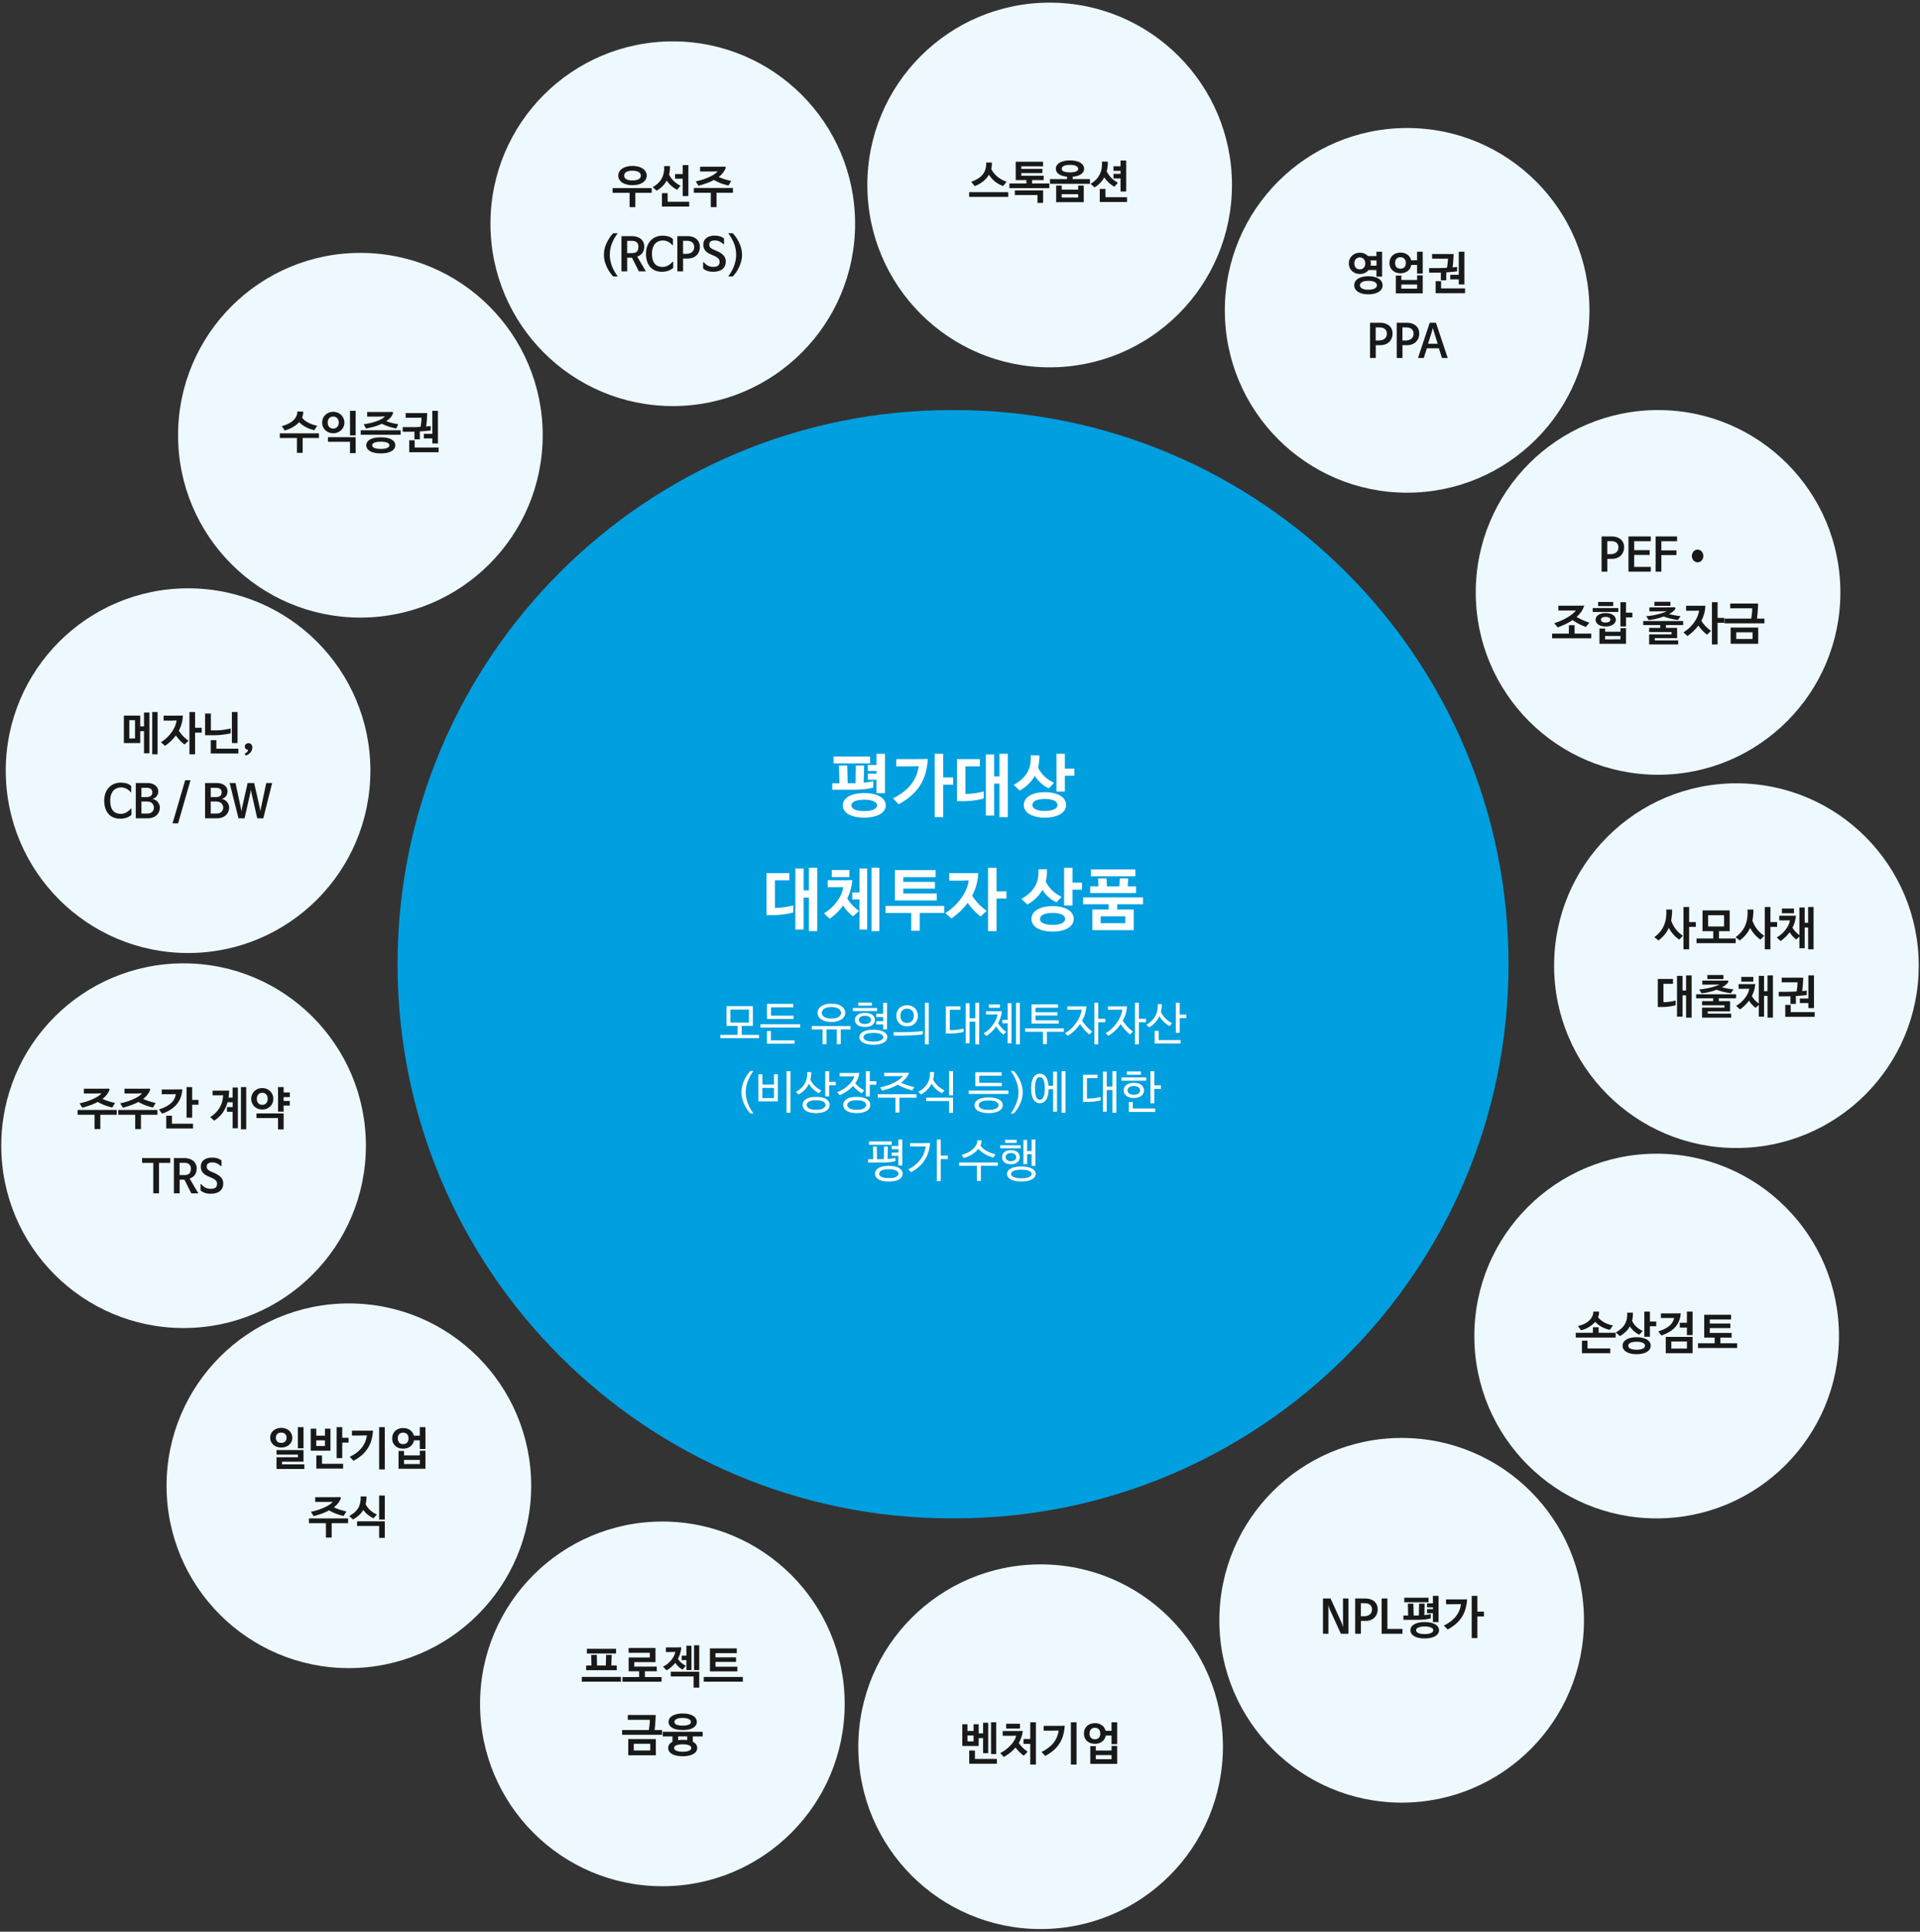
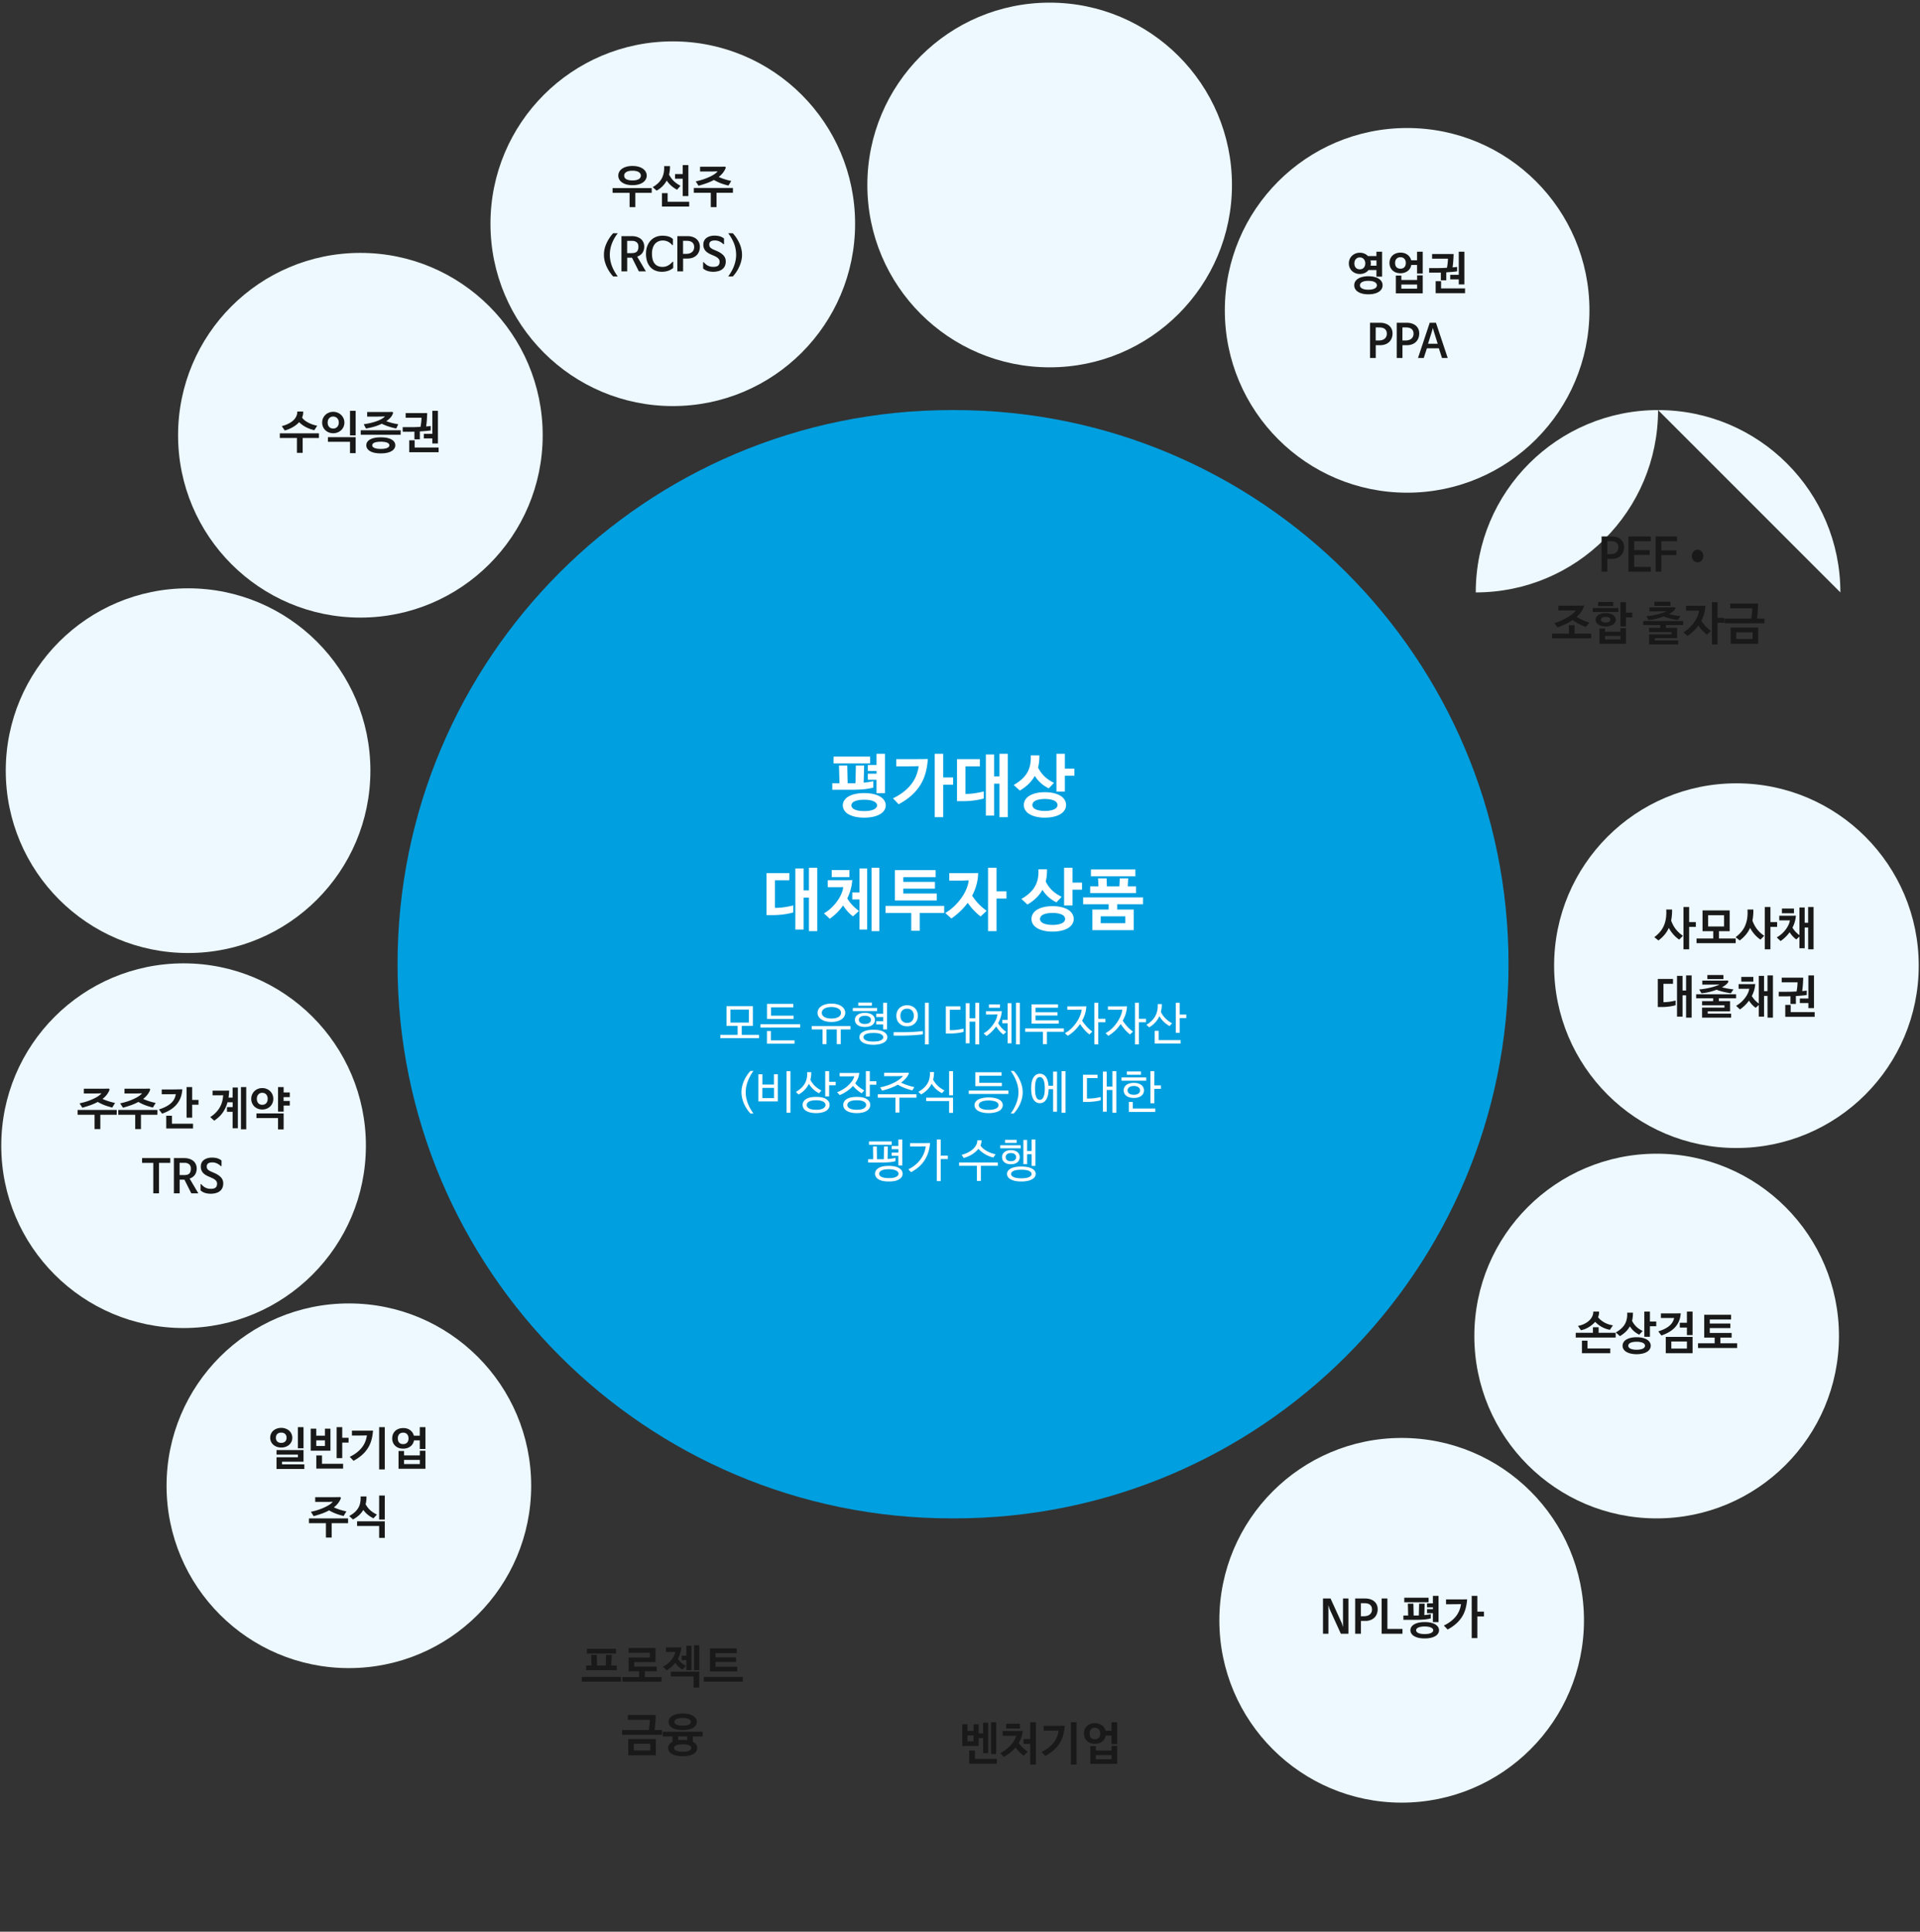
<svg xmlns="http://www.w3.org/2000/svg" width="320" height="322" viewBox="0 0 320 322" fill="none">
  <rect x="0" y="0" width="320" height="322" fill="#333333" stroke="none" />
  <g clip-path="url(#jhtwlkb79a)">
    <path d="M142.516 37.294c0-16.787-13.605-30.396-30.386-30.396-16.782 0-30.386 13.609-30.386 30.396s13.604 30.395 30.386 30.395c16.781 0 30.386-13.608 30.386-30.395z" fill="#EDF9FE" />
    <path d="M102.099 32.15v-.799h6.518v.798h-2.727v2.379h-.957v-2.379h-2.834zm5.69-2.873c0 .207-.05.408-.152.6a1.416 1.416 0 0 1-.448.51 2.315 2.315 0 0 1-.745.349c-.293.086-.638.129-1.033.129a3.69 3.69 0 0 1-1.033-.13 2.33 2.33 0 0 1-.737-.349 1.529 1.529 0 0 1-.448-.509 1.33 1.33 0 0 1 0-1.208c.096-.193.243-.362.441-.51.197-.151.443-.27.736-.356.3-.091.646-.137 1.041-.137.395 0 .742.046 1.041.137.299.086.547.205.744.357.198.147.345.316.441.509.102.192.152.395.152.608zm-.98 0a.64.64 0 0 0-.076-.304.707.707 0 0 0-.243-.266 1.374 1.374 0 0 0-.433-.183 2.624 2.624 0 0 0-.646-.068c-.253 0-.468.023-.646.069a1.396 1.396 0 0 0-.425.182.715.715 0 0 0-.243.266.695.695 0 0 0-.068.304c0 .106.022.207.068.304a.757.757 0 0 0 .235.258c.112.071.256.13.433.175.178.04.393.06.646.06.258 0 .476-.02.653-.06.178-.046.319-.104.426-.175a.728.728 0 0 0 .243-.258.64.64 0 0 0 .076-.304zm5.702.517v-.783h1.276v-1.49h.942v5.16h-.942v-2.887h-1.276zm-3.077 1.983-.645-.585c.704-.41 1.208-.897 1.511-1.46.304-.567.433-1.248.388-2.043h.98c.005.511-.048.982-.16 1.413.122.223.246.423.372.6.132.178.274.34.426.487.157.147.324.283.501.41.183.127.385.25.608.372l-.577.654a4.976 4.976 0 0 1-.98-.676 4.643 4.643 0 0 1-.737-.852 4.17 4.17 0 0 1-1.687 1.68zm5.432 2.652h-4.543v-2.234h.95v1.436h3.593v.798zm.772-3.093h6.518v.798h-2.735v2.394h-.957v-2.394h-2.826v-.798zm3.965-2.781c-.288.015-.562.025-.82.03h-2.104v-.79h3.129c.299 0 .616-.005.95-.015.172 0 .228.093.167.281-.233.552-.613 1.03-1.139 1.436.303.137.625.261.964.372.339.112.714.21 1.125.297l-.464.767c-.461-.111-.889-.24-1.284-.387a8.34 8.34 0 0 1-1.139-.547c-.35.192-.74.367-1.17.524-.425.152-.892.299-1.398.44l-.463-.729c.501-.106.957-.23 1.367-.372.41-.147.77-.296 1.079-.448.309-.152.564-.302.767-.449a2.03 2.03 0 0 0 .433-.41zM100.656 42.49a4.508 4.508 0 0 1 .426-1.922 6.324 6.324 0 0 1 1.109-1.687h.767a7.547 7.547 0 0 0-.638.98c-.167.314-.302.62-.403.92-.101.298-.174.59-.22.873a5.838 5.838 0 0 0-.061.836c0 .542.099 1.11.296 1.702.203.593.545 1.224 1.026 1.892h-.767a6.47 6.47 0 0 1-1.094-1.657 5.987 5.987 0 0 1-.327-.964 4.315 4.315 0 0 1-.114-.973zm5.548.281v.016l1.443 2.446h-1.17l-1.147-2.28h-.798v2.28h-.957V39.36h1.694c.34 0 .638.044.897.13.263.086.483.205.66.357.178.152.312.334.403.547.096.213.144.443.144.691 0 .233-.03.441-.091.623a1.536 1.536 0 0 1-.243.487c-.106.137-.23.253-.372.35a2.324 2.324 0 0 1-.463.227zm.197-1.664c0-.319-.096-.557-.289-.714-.192-.162-.435-.243-.729-.243h-.858v2.044h.661c.208 0 .387-.015.539-.046a.94.94 0 0 0 .38-.175.729.729 0 0 0 .22-.334 1.59 1.59 0 0 0 .076-.532zm5.696 2.53c.02-.025.043-.03.068-.015a.075.075 0 0 1 .038.069v.965a2.458 2.458 0 0 1-.873.494 3.3 3.3 0 0 1-1.018.152c-.416 0-.788-.071-1.117-.213a2.263 2.263 0 0 1-.828-.593 2.745 2.745 0 0 1-.524-.95 4.154 4.154 0 0 1-.175-1.246c0-.47.069-.891.205-1.261.142-.375.335-.692.578-.95a2.44 2.44 0 0 1 .866-.593 2.838 2.838 0 0 1 1.086-.205c.375 0 .701.04.98.122.279.076.537.22.775.433v.957c0 .03-.013.053-.038.069-.025.015-.048.01-.069-.016-.243-.273-.493-.468-.752-.585a1.952 1.952 0 0 0-.843-.182c-.258 0-.496.048-.714.144a1.561 1.561 0 0 0-.57.41c-.157.183-.281.411-.372.684a2.938 2.938 0 0 0-.137.943c0 .75.15 1.307.449 1.672.298.364.736.547 1.314.547.319 0 .617-.074.896-.22.279-.153.537-.363.775-.631zm4.548-2.5a2.1 2.1 0 0 1-.152.814 1.773 1.773 0 0 1-.41.615 1.915 1.915 0 0 1-.654.395 2.471 2.471 0 0 1-.843.137h-.737v2.135h-.957V39.36h1.664c.334 0 .63.046.889.137.263.086.483.21.661.373.177.157.311.344.402.562.091.218.137.453.137.707zm-.95.039c0-.31-.098-.558-.296-.745-.197-.193-.524-.289-.98-.289h-.577v2.173h.501c.43 0 .762-.1.995-.304.238-.202.357-.48.357-.835zm4.869-.48a2.238 2.238 0 0 0-.653-.448 1.755 1.755 0 0 0-.767-.167c-.623 0-.935.226-.935.677 0 .222.069.4.205.532.142.126.335.24.578.342l.524.227c.46.203.815.441 1.063.715.253.273.38.608.38 1.003 0 .294-.051.55-.152.767a1.414 1.414 0 0 1-.433.54 1.769 1.769 0 0 1-.661.311 3.12 3.12 0 0 1-.843.107c-.334 0-.643-.043-.927-.13a2.002 2.002 0 0 1-.759-.425v-.988c0-.03.012-.05.038-.06.025-.016.048-.013.068.007.106.122.215.23.327.327a1.829 1.829 0 0 0 .767.395c.152.035.316.053.494.053.374 0 .643-.068.805-.205.167-.142.251-.357.251-.646a.739.739 0 0 0-.228-.555c-.152-.152-.372-.291-.661-.418l-.524-.228a3.836 3.836 0 0 1-.524-.273 2.094 2.094 0 0 1-.411-.342 1.605 1.605 0 0 1-.266-.448 1.588 1.588 0 0 1-.098-.586c0-.248.045-.466.136-.653a1.24 1.24 0 0 1 .388-.464c.167-.126.367-.223.6-.288.233-.066.489-.1.767-.1.122 0 .251.008.388.024.136.015.273.04.41.076.137.035.268.086.395.152.131.06.253.139.364.235v.882c0 .03-.012.053-.037.068a.06.06 0 0 1-.069-.015zm3.106 1.794c0 .32-.041.644-.122.973-.076.33-.185.65-.327.965a6.026 6.026 0 0 1-1.086 1.656h-.767c.481-.668.82-1.299 1.018-1.892.202-.592.304-1.16.304-1.702 0-.273-.023-.552-.069-.836a4.847 4.847 0 0 0-.212-.874 5.864 5.864 0 0 0-.411-.919 7.06 7.06 0 0 0-.63-.98h.767a6.324 6.324 0 0 1 1.109 1.687c.137.304.241.618.312.942.076.324.114.65.114.98z" fill="#191919" />
    <path d="M90.45 72.552c0-16.787-13.605-30.396-30.387-30.396-16.781 0-30.385 13.609-30.385 30.396 0 16.786 13.604 30.395 30.385 30.395 16.782 0 30.386-13.609 30.386-30.395z" fill="#EDF9FE" />
    <path d="M50.528 68.6a2.19 2.19 0 0 1-.182 1.01c.126.178.281.338.463.48.187.141.39.268.608.38.218.11.448.21.691.296.248.08.502.146.76.197l-.479.745a5.705 5.705 0 0 1-1.42-.517 4.716 4.716 0 0 1-1.117-.82c-.288.319-.64.597-1.056.836a5.794 5.794 0 0 1-1.337.554l-.494-.73c.41-.106.775-.24 1.094-.402a3.48 3.48 0 0 0 .813-.547c.223-.208.392-.436.51-.684.116-.248.171-.514.166-.798h.98zm-3.89 4.415v-.783h6.519v.783h-2.712v2.47h-.957v-2.47h-2.85zm11.696-4.537h.942v4.096h-.942v-4.096zm0 7.06v-1.892h-3.677v-.775h4.62v2.667h-.943zm-4.641-5.099c0-.248.045-.482.136-.7.097-.217.226-.407.388-.569.167-.162.362-.289.585-.38.222-.096.465-.144.729-.144.264 0 .509.048.737.144a1.796 1.796 0 0 1 .987.95c.097.217.145.45.145.699a1.728 1.728 0 0 1-.54 1.269 1.875 1.875 0 0 1-.592.372 1.966 1.966 0 0 1-.737.137 1.907 1.907 0 0 1-1.314-.509 1.875 1.875 0 0 1-.388-.57 1.795 1.795 0 0 1-.136-.699zm.919 0c0 .299.083.54.25.722.168.182.39.273.669.273a.878.878 0 0 0 .669-.273c.177-.183.265-.423.265-.722 0-.147-.022-.281-.068-.403a.852.852 0 0 0-.197-.319.762.762 0 0 0-.297-.205.885.885 0 0 0-.372-.076.866.866 0 0 0-.669.281c-.167.183-.25.423-.25.722zm8.854 2.462c.785 0 1.383.122 1.793.365.415.238.623.557.623.957a.964.964 0 0 1-.16.54 1.286 1.286 0 0 1-.463.433 2.511 2.511 0 0 1-.76.281c-.298.066-.643.099-1.033.099a5 5 0 0 1-1.048-.099c-.299-.066-.55-.16-.752-.281a1.37 1.37 0 0 1-.463-.433.996.996 0 0 1-.152-.54c0-.4.205-.72.615-.957.415-.243 1.015-.365 1.8-.365zm0 .73c-.268 0-.493.017-.676.053-.182.03-.33.073-.44.129a.637.637 0 0 0-.243.19.401.401 0 0 0 0 .448c.05.071.131.134.243.19.11.06.258.106.44.137.183.035.408.053.676.053.269 0 .494-.018.676-.053.183-.03.33-.076.441-.137a.584.584 0 0 0 .236-.19.411.411 0 0 0 .076-.228.376.376 0 0 0-.076-.22.576.576 0 0 0-.236-.19 1.57 1.57 0 0 0-.44-.13 3.607 3.607 0 0 0-.677-.053zm-2.27-4.955h3.198c.288 0 .596-.005.926-.015.167 0 .22.093.16.281a1.931 1.931 0 0 1-.395.661c-.188.208-.421.408-.7.6.304.117.62.218.95.304.33.081.676.152 1.04.213l-.333.707c-.441-.087-.862-.195-1.261-.327a9.26 9.26 0 0 1-1.147-.463c-.37.177-.778.334-1.224.47-.44.132-.914.239-1.42.32l-.365-.707c.502-.076.95-.165 1.345-.266.4-.106.747-.218 1.04-.334.294-.122.535-.243.722-.365.193-.121.332-.235.418-.342v-.007l-.813.03a45.08 45.08 0 0 1-.805.008h-1.337v-.768zm-1.072 3.047h6.654v.752h-6.654v-.752zm9.963-.57a9.36 9.36 0 0 0 .167-1.52h-2.643v-.774h3.585c-.01.359-.027.731-.053 1.117-.025.38-.065.749-.121 1.109l.387-.03.372-.046v.737c-.273.04-.564.073-.873.099a49.6 49.6 0 0 1-.935.068v1.322h-.904v-1.284l-.433.015h-1.519v-.76h1.094c.279 0 .577-.002.896-.007.32-.01.646-.026.98-.046zm1.968 2.774v-.844h-1.42v-.76h1.42V68.48h.934v5.448h-.934zm1.048 1.459h-4.9v-1.991h.904v1.2h3.996v.79z" fill="#191919" />
    <path d="M61.733 128.464c0-16.787-13.605-30.396-30.386-30.396C14.565 98.068.96 111.677.96 128.464c0 16.786 13.604 30.395 30.386 30.395 16.781 0 30.386-13.609 30.386-30.395z" fill="#EDF9FE" />
-     <path d="M26.266 125.736h-.896v-7.045h.896v7.045zm-2.264-6.969h.904v6.794h-.904v-3.678h-.63v1.976h-2.727v-4.575h2.727v1.801h.63v-2.318zm-1.496 4.324v-3.047h-.95v3.047h.95zm7.297-1.299c.218.334.456.638.714.912.263.273.565.532.904.775l-.676.63a7.309 7.309 0 0 1-.79-.722 7.328 7.328 0 0 1-.646-.797 6.782 6.782 0 0 1-.82.934 8.498 8.498 0 0 1-.988.806l-.684-.608a5.83 5.83 0 0 0 1.041-.798 6.47 6.47 0 0 0 .798-.942c.228-.329.405-.656.532-.981.131-.323.207-.627.228-.911-.244.015-.484.025-.722.03h-1.429v-.828h2.166c.334 0 .68-.005 1.04-.015-.005.44-.065.871-.182 1.291a5.592 5.592 0 0 1-.486 1.224zm3.813.326h-1.101v3.618h-.942v-7.045h.942v2.622h1.101v.805zm2.208.434h-1.64v-3.602h.964v2.796h.858c.45 0 .881-.033 1.292-.099.41-.065.795-.136 1.154-.212v.79a7.944 7.944 0 0 1-.562.129 17.085 17.085 0 0 1-1.367.175c-.238.015-.471.023-.7.023zm2.826-3.861h.942v5.168h-.942v-5.168zm1.078 6.908h-4.603v-2.227h.934v1.429h3.67v.798zm1.593-.479c.03-.096.002-.152-.084-.167a.519.519 0 0 1-.296-.145c-.091-.08-.137-.207-.137-.379a.486.486 0 0 1 .16-.365.588.588 0 0 1 .19-.129.595.595 0 0 1 .258-.054c.192 0 .347.066.463.198a.685.685 0 0 1 .182.494c0 .304-.09.573-.273.805-.182.239-.46.429-.835.57l-.183-.326a.915.915 0 0 0 .372-.221.637.637 0 0 0 .183-.281zm-19.517 9.688c.02-.025.043-.03.068-.015a.076.076 0 0 1 .038.069v.965a2.46 2.46 0 0 1-.873.494 3.307 3.307 0 0 1-1.018.152c-.416 0-.788-.071-1.117-.213a2.257 2.257 0 0 1-.828-.593 2.736 2.736 0 0 1-.524-.95 4.137 4.137 0 0 1-.175-1.246c0-.471.068-.891.205-1.261a2.82 2.82 0 0 1 .577-.95c.244-.259.532-.456.866-.593a2.837 2.837 0 0 1 1.087-.205c.375 0 .701.041.98.122.278.076.537.22.774.433v.957a.076.076 0 0 1-.038.069c-.025.015-.048.01-.068-.016-.243-.273-.494-.468-.752-.585a1.963 1.963 0 0 0-.843-.182 1.75 1.75 0 0 0-.714.144 1.554 1.554 0 0 0-.57.411c-.157.182-.281.41-.372.683a2.938 2.938 0 0 0-.137.943c0 .75.15 1.307.448 1.671.3.365.737.548 1.314.548.32 0 .618-.074.897-.221a2.88 2.88 0 0 0 .775-.631zm2.633-3.487h-.866v1.55h.798c.314 0 .562-.058.744-.175.183-.122.274-.339.274-.653a.652.652 0 0 0-.228-.517c-.152-.137-.393-.205-.722-.205zm-.007 2.287h-.859v2.006h.973c.344 0 .612-.094.805-.281a.942.942 0 0 0 .296-.714.954.954 0 0 0-.304-.722c-.197-.193-.501-.289-.911-.289zm1.002-.426c.162.031.317.089.464.175.147.081.273.185.38.312.11.126.2.271.265.433.066.162.1.337.1.524 0 .223-.044.441-.13.654a1.624 1.624 0 0 1-.372.57 1.845 1.845 0 0 1-.63.402 2.347 2.347 0 0 1-.882.152H22.63v-5.874h1.96c.304 0 .567.041.79.122.223.076.408.18.555.312.152.126.263.273.334.44.07.167.106.337.106.509 0 .304-.08.566-.243.783-.157.213-.39.372-.699.479v.007zm4.251 4.066h-.927l2.105-7.189h.888l-2.066 7.189zm6.305-5.927h-.866v1.55h.797c.314 0 .562-.058.745-.175.182-.122.273-.339.273-.653a.652.652 0 0 0-.228-.517c-.152-.137-.392-.205-.721-.205zm-.008 2.287h-.858v2.006h.972c.344 0 .613-.094.805-.281a.942.942 0 0 0 .297-.714.954.954 0 0 0-.304-.722c-.198-.193-.502-.289-.912-.289zm1.003-.426c.162.031.316.089.463.175.147.081.274.185.38.312.111.126.2.271.266.433.066.162.099.337.099.524 0 .223-.043.441-.13.654a1.626 1.626 0 0 1-.372.57 1.847 1.847 0 0 1-.63.402 2.347 2.347 0 0 1-.881.152H34.18v-5.874h1.96c.303 0 .567.041.79.122.222.076.407.18.554.312.152.126.264.273.334.44.071.167.107.337.107.509 0 .304-.081.566-.243.783-.157.213-.39.372-.7.479v.007zm5.381-2.652.927 4.104.106.608.107-.608.873-4.104h.98l-1.474 5.874h-1.01l-.95-4.179-.106-.608-.106.608-.95 4.179h-1.01l-1.474-5.874h.98l.874 4.104.106.608.106-.608.927-4.104h1.094z" fill="#191919" />
    <path d="M60.983 190.977c0-16.787-13.605-30.395-30.386-30.395C13.815 160.582.21 174.19.21 190.977s13.604 30.396 30.386 30.396c16.781 0 30.386-13.609 30.386-30.396z" fill="#EDF9FE" />
    <path d="M12.938 185.02h6.517v.798h-2.734v2.393h-.958v-2.393h-2.825v-.798zm3.965-2.781c-.289.015-.562.025-.82.03h-2.105v-.79h3.13c.299 0 .615-.006.95-.016.172 0 .227.094.167.282-.233.552-.613 1.031-1.14 1.436.304.137.626.261.965.372.34.112.714.211 1.124.296l-.463.768c-.461-.112-.889-.241-1.284-.388a8.368 8.368 0 0 1-1.14-.547c-.349.193-.739.367-1.17.525-.425.152-.89.298-1.397.44l-.463-.729c.5-.107.957-.23 1.367-.372.41-.147.77-.297 1.079-.449.309-.152.564-.301.767-.448a2.03 2.03 0 0 0 .433-.41zm2.808 2.781h6.517v.798h-2.735v2.393h-.957v-2.393H19.71v-.798zm3.965-2.781c-.289.015-.562.025-.82.03H20.75v-.79h3.13c.299 0 .615-.006.95-.016.172 0 .227.094.167.282-.233.552-.613 1.031-1.14 1.436.304.137.626.261.965.372.34.112.714.211 1.124.296l-.463.768c-.461-.112-.889-.241-1.284-.388a8.362 8.362 0 0 1-1.14-.547 8.42 8.42 0 0 1-1.17.525c-.425.152-.89.298-1.397.44l-.463-.729c.5-.107.957-.23 1.367-.372.41-.147.77-.297 1.079-.449.309-.152.564-.301.767-.448.202-.152.347-.289.433-.41zm5.618.144c-.202.01-.453.015-.752.015H26.955v-.79h1.116c.365 0 .734-.003 1.11-.008.374-.005.777-.013 1.207-.023a4.86 4.86 0 0 1-.266 1.338c-.147.41-.36.785-.638 1.124-.273.34-.615.644-1.026.912a6.541 6.541 0 0 1-1.443.684l-.524-.699c.866-.273 1.53-.618 1.99-1.033.466-.416.737-.922.813-1.52zm3.79 1.763H32.03v2.165h-.935v-5.106h.935v2.143h1.056v.798zm-.91 3.966h-4.468v-2.127h.95v1.33h3.517v.797zm5.911-5.152h.684v-1.679h.873v6.793h-.873v-2.75h-.942v-.783h.95v-.798h-.86a5.563 5.563 0 0 1-.79 1.71c-.354.507-.83.957-1.427 1.352l-.661-.6c.39-.248.716-.514.98-.798.268-.289.486-.585.653-.889.167-.309.291-.628.372-.957.081-.329.13-.661.145-.996-.203.01-.39.015-.563.015H35.426v-.775h1.945l.82-.015c-.01.203-.022.403-.038.6a6.953 6.953 0 0 1-.068.57zm2.955 5.289h-.881v-7.044h.881v7.044zm6.234-6.147h1.025v.775h-1.033v.638H48.3v.768h-1.025v1.018h-.935v-4.096h.935v.897zm-.935 6.162v-1.892h-3.6v-.775h4.535v2.667h-.935zm-4.466-5.098a1.794 1.794 0 0 1 .516-1.269c.162-.162.355-.289.578-.38.222-.097.468-.145.736-.145.274 0 .522.048.745.145a1.717 1.717 0 0 1 .965.949c.09.218.136.451.136.7 0 .253-.045.488-.136.706a1.778 1.778 0 0 1-.38.563 1.775 1.775 0 0 1-.585.372 1.952 1.952 0 0 1-.745.137c-.268 0-.514-.046-.736-.137a1.794 1.794 0 0 1-.578-.372 1.793 1.793 0 0 1-.517-1.269zm.934 0c0 .298.081.539.243.721.162.183.38.274.653.274.284 0 .507-.091.669-.274.162-.182.243-.423.243-.721 0-.299-.081-.54-.243-.722-.162-.188-.385-.281-.669-.281a.832.832 0 0 0-.653.281c-.162.182-.243.423-.243.722zm-16.308 15.752h-.95v-5.076H23.68v-.798h4.695v.798h-1.876v5.076zm5.113-2.462v.015l1.443 2.447h-1.17l-1.147-2.28h-.797v2.28h-.958v-5.874h1.694c.34 0 .639.043.897.129.263.086.483.205.66.357.178.152.312.335.403.547.096.213.145.444.145.692 0 .233-.03.441-.091.623a1.572 1.572 0 0 1-.244.486 1.62 1.62 0 0 1-.372.35 2.344 2.344 0 0 1-.463.228zm.197-1.664c0-.319-.096-.557-.288-.715-.193-.161-.436-.243-.73-.243h-.858v2.044h.66c.209 0 .388-.015.54-.045a.949.949 0 0 0 .38-.175.734.734 0 0 0 .22-.334 1.6 1.6 0 0 0 .076-.532zm5.001-.411a2.246 2.246 0 0 0-.653-.448 1.747 1.747 0 0 0-.767-.167c-.623 0-.934.226-.934.676 0 .223.068.401.205.532.141.127.334.241.577.342l.524.228c.461.203.815.441 1.064.714.253.274.38.608.38 1.003 0 .294-.051.55-.153.768a1.41 1.41 0 0 1-.432.539 1.776 1.776 0 0 1-.661.312 3.12 3.12 0 0 1-.844.106c-.334 0-.643-.043-.926-.129a2.02 2.02 0 0 1-.76-.425v-.988c0-.031.013-.051.038-.061.025-.015.048-.013.068.008.107.121.216.23.327.326a1.825 1.825 0 0 0 .767.395c.152.036.317.054.494.054.375 0 .643-.069.805-.206.167-.142.25-.357.25-.645a.74.74 0 0 0-.227-.555c-.152-.152-.372-.291-.66-.418l-.525-.228a3.844 3.844 0 0 1-.524-.274 2.079 2.079 0 0 1-.41-.342 1.584 1.584 0 0 1-.266-.448 1.59 1.59 0 0 1-.099-.585c0-.248.045-.466.137-.653a1.23 1.23 0 0 1 .387-.464c.167-.127.367-.223.6-.289.233-.066.489-.099.767-.099.122 0 .251.008.388.023s.273.041.41.076c.137.036.269.086.395.152.132.061.253.139.365.236v.881a.076.076 0 0 1-.038.069c-.026.01-.048.005-.069-.016z" fill="#191919" />
    <path d="M88.531 247.665c0-16.787-13.604-30.395-30.386-30.395-16.781 0-30.385 13.608-30.385 30.395s13.604 30.395 30.385 30.395c16.782 0 30.386-13.608 30.386-30.395z" fill="#EDF9FE" />
    <path d="M49.644 237.893h.942v3.525h-.942v-3.525zm1.079 6.968h-4.634v-1.953h3.563v-.433h-3.563v-.76h4.497v1.937h-3.578v.441h3.715v.768zm-5.69-5.198c0-.233.043-.451.13-.653.09-.203.217-.377.38-.525a1.85 1.85 0 0 1 .584-.342c.228-.086.479-.129.752-.129.263 0 .507.043.73.129.227.082.422.196.584.342.163.148.289.322.38.525.096.202.144.42.144.653 0 .233-.045.448-.136.646-.092.198-.218.37-.38.517a1.889 1.889 0 0 1-.585.342 2.142 2.142 0 0 1-.737.121c-.268 0-.516-.04-.744-.121a1.889 1.889 0 0 1-.585-.342 1.587 1.587 0 0 1-.38-.517 1.526 1.526 0 0 1-.137-.646zm.95 0c0 .269.078.479.235.631.157.147.375.22.653.22.274 0 .49-.073.646-.22.162-.152.243-.362.243-.631 0-.273-.08-.483-.243-.631-.157-.152-.372-.228-.646-.228-.273 0-.49.076-.653.228-.157.148-.235.358-.235.631zm12.113.806H57.04v2.583h-.934v-5.159h.934v1.778h1.056v.798zm-.912 4.331h-4.466v-2.189h.95v1.391h3.516v.798zm-5.4-2.979v-3.67h.926v1.17h1.451v-1.17h.912v3.67h-3.29zm2.377-1.725h-1.45v.935h1.45v-.935zm9.03-2.203h.941v7.044h-.942v-7.044zm-4.9 4.946a6.223 6.223 0 0 0 1.223-.752c.344-.278.63-.57.858-.874.228-.308.403-.628.524-.957.127-.329.21-.658.25-.988a63.22 63.22 0 0 1-1.685.023h-.806v-.806h2.302c.375 0 .777-.004 1.208-.015a7.755 7.755 0 0 1-.25 1.543 5.188 5.188 0 0 1-.586 1.352 5.323 5.323 0 0 1-.98 1.155 7.227 7.227 0 0 1-1.428.98l-.63-.661zm10.684-3.525h.988v-1.421h.942v3.639h-.942v-1.436h-.965a1.65 1.65 0 0 1-.205.57c-.1.167-.23.312-.387.433a1.73 1.73 0 0 1-.54.281 2.147 2.147 0 0 1-.668.099c-.273 0-.524-.04-.752-.121a1.765 1.765 0 0 1-.577-.358 1.674 1.674 0 0 1-.373-.539 1.848 1.848 0 0 1-.129-.699c0-.253.043-.484.13-.692.09-.212.215-.395.372-.547.162-.152.354-.268.577-.349.228-.086.478-.129.752-.129.461 0 .848.116 1.162.349.314.228.52.535.615.92zm1.93 5.516h-4.482v-2.963h.92v.737h2.628v-.775h.934v3.001zm-.934-.782v-.692h-2.629v.692h2.629zm-2.78-5.236c-.279 0-.497.086-.654.258-.157.168-.235.401-.235.699 0 .304.078.54.235.707.157.163.375.243.653.243.279 0 .497-.08.654-.243.162-.167.243-.403.243-.707 0-.298-.081-.531-.243-.699-.157-.172-.375-.258-.654-.258zm-15.696 14.293h6.517v.798h-2.734v2.394h-.957v-2.394h-2.826v-.798zm3.965-2.781c-.289.015-.562.026-.82.031h-2.105v-.791h3.13c.299 0 .615-.004.95-.015.172 0 .228.094.167.281-.233.553-.613 1.031-1.14 1.437a9.867 9.867 0 0 0 2.09.668l-.464.768a11.196 11.196 0 0 1-1.284-.388 8.385 8.385 0 0 1-1.14-.547c-.349.193-.739.368-1.17.524-.425.152-.89.3-1.397.441l-.463-.729c.501-.107.957-.231 1.367-.373.41-.147.77-.296 1.079-.448.309-.152.564-.301.767-.448a2 2 0 0 0 .433-.411zm5.618-.874c.01.477-.037.908-.144 1.292.218.395.474.727.768.996.298.268.67.512 1.116.729l-.57.623a4.593 4.593 0 0 1-.972-.615 4.245 4.245 0 0 1-.73-.783 3.71 3.71 0 0 1-.736.904 4.66 4.66 0 0 1-.98.684l-.623-.57c.344-.192.64-.397.889-.615.248-.223.45-.464.608-.722.156-.263.265-.552.326-.866.066-.32.088-.671.069-1.057h.98zm2.112-.159h.942v4.004h-.942v-4.004zm0 7.059v-1.983h-3.676v-.775h4.618v2.758h-.942z" fill="#191919" />
-     <path d="M140.781 284.024c0-16.787-13.604-30.395-30.385-30.395-16.782 0-30.386 13.608-30.386 30.395s13.604 30.395 30.386 30.395c16.781 0 30.385-13.608 30.385-30.395z" fill="#EDF9FE" />
    <path d="M97.814 275.627v-.782h4.862v.782h-4.862zm-.122 2.782v-.783h.89l-.054-1.771h.942l.038 1.778h1.458l.054-1.778h.942l-.084 1.771h.912v.783h-5.098zm5.796 1.117v.79h-6.517v-.79h6.517zm1.289-.935v-2.303h3.532v-.782h-3.54v-.798h4.482v2.348h-3.547v.752h3.76v.783h-1.983v.957h2.781v.783h-6.518v-.783h2.78v-.957h-1.747zm11.764-.198h-.866v-4.141h.866v4.141zm-2.142-4.065h.843v4.065h-.843v-1.664h-.783v-.745h.783v-1.656zm1.208 6.983v-1.861h-3.814v-.783h4.748v2.644h-.934zm-4.619-6.702h1.709c.274 0 .555-.005.843-.015a4.063 4.063 0 0 1-.167.965c-.091.324-.22.641-.387.95.162.258.357.486.585.684.232.192.478.354.737.486l-.57.631a3.787 3.787 0 0 1-.646-.487 4.866 4.866 0 0 1-.562-.638 5.272 5.272 0 0 1-.646.692 4.705 4.705 0 0 1-.79.554l-.592-.608c.324-.167.608-.354.851-.562.243-.213.448-.431.615-.653.167-.223.296-.441.387-.654.096-.218.16-.418.19-.6a23.9 23.9 0 0 1-1.025.023h-.532v-.768zm7.335 3.997v-3.83h4.474v.791h-3.547v.699h3.426v.76h-3.426v.805h3.638v.775h-4.565zm5.485.927v.783h-6.518v-.783h6.518zm-19.175 6.345h4.649c-.01.492-.033.948-.069 1.368-.03.42-.068.8-.114 1.14h1.239v.79h-6.655v-.79h4.459a22.3 22.3 0 0 0 .122-.927c.03-.289.045-.55.045-.783h-3.676v-.798zm.076 6.71v-2.705h4.595v2.705h-4.595zm3.661-1.915h-2.735v1.117h2.735v-1.117zm6.158-.608v-.623h-1.504v.631c.116-.021.238-.033.365-.038a5.72 5.72 0 0 1 1.139.03zm-2.454.281v-.896h-1.618v-.775h6.655v.775h-1.641v.889c.243.116.425.263.547.44.121.178.182.375.182.593 0 .203-.053.388-.159.555a1.292 1.292 0 0 1-.464.433 2.497 2.497 0 0 1-.759.281 4.503 4.503 0 0 1-1.033.106c-.395 0-.745-.035-1.049-.106a2.491 2.491 0 0 1-.752-.281 1.367 1.367 0 0 1-.463-.433 1.043 1.043 0 0 1-.152-.555c0-.435.235-.777.706-1.026zm1.71.418c-.269 0-.494.018-.677.053a1.42 1.42 0 0 0-.44.137.605.605 0 0 0-.243.198.396.396 0 0 0-.069.22c0 .081.023.16.069.236.05.07.131.134.243.19.111.06.258.108.44.144.183.036.408.053.677.053.268 0 .493-.017.676-.053.182-.036.329-.084.44-.144a.596.596 0 0 0 .236-.19.376.376 0 0 0 0-.456.56.56 0 0 0-.236-.198 1.42 1.42 0 0 0-.44-.137 3.667 3.667 0 0 0-.676-.053zm2.354-3.746c0 .405-.202.735-.607.988-.406.248-.988.372-1.747.372-.76 0-1.343-.124-1.748-.372-.405-.253-.607-.583-.607-.988 0-.198.05-.38.152-.547.106-.173.258-.319.455-.441.198-.127.443-.225.737-.296a4.326 4.326 0 0 1 1.011-.107c.379 0 .716.036 1.01.107.293.071.539.169.737.296.197.122.346.268.448.441a1 1 0 0 1 .159.547zm-.987.023a.474.474 0 0 0-.076-.251.644.644 0 0 0-.243-.213 1.421 1.421 0 0 0-.418-.144 2.77 2.77 0 0 0-.63-.061c-.254 0-.469.018-.646.053a1.556 1.556 0 0 0-.426.145.636.636 0 0 0-.235.212.52.52 0 0 0-.068.259c0 .081.022.159.068.235.05.071.129.135.235.19.112.051.253.094.426.129.177.031.392.046.646.046.247 0 .458-.015.63-.046a1.84 1.84 0 0 0 .418-.129.644.644 0 0 0 .243-.19.423.423 0 0 0 .076-.235z" fill="#191919" />
-     <path d="M203.822 291.163c0-16.787-13.604-30.395-30.385-30.395-16.782 0-30.386 13.608-30.386 30.395s13.604 30.395 30.386 30.395c16.781 0 30.385-13.608 30.385-30.395z" fill="#EDF9FE" />
    <path d="M166.037 292.386h-.859v-5.296h.859v5.296zm-2.188-5.22h.851v5.076h-.851v-2.508h-.737v1.3h-2.727v-3.617h.858v1.124h1.018v-1.124h.851v1.519h.737v-1.77zm-1.588 2.12h-1.018v.988h1.018v-.988zm3.889 4.711h-4.611v-2.196h.95v1.398h3.661v.798zm4.433-3.305v-.813h1.125v-2.789h.942v7.044h-.942v-3.442h-1.125zm-2.886-2.561v-.798h2.302v.798h-2.302zm2.096 2.409c.213.304.439.57.677.798.237.228.506.448.805.661l-.646.668a8.822 8.822 0 0 1-.752-.653 6.55 6.55 0 0 1-.623-.722c-.279.33-.585.626-.919.889a7.41 7.41 0 0 1-1.041.684l-.592-.638c.349-.178.676-.383.98-.616.303-.238.572-.486.805-.745.233-.258.425-.519.577-.782.152-.269.248-.522.289-.76-.243.01-.484.015-.722.015H167.112v-.79H169.376c.359 0 .721-.005 1.086-.015-.04.375-.119.729-.236 1.063-.111.33-.255.644-.433.943zm8.688-3.45h.942v7.044h-.942v-7.044zm-4.9 4.947a6.2 6.2 0 0 0 1.223-.753 5 5 0 0 0 .859-.873c.228-.309.402-.628.524-.958.126-.329.21-.658.25-.988a63.19 63.19 0 0 1-1.686.023h-.805v-.805h2.302c.374 0 .777-.005 1.207-.016a7.748 7.748 0 0 1-.25 1.543 5.22 5.22 0 0 1-.585 1.353c-.258.415-.585.8-.98 1.155a7.309 7.309 0 0 1-1.428.98l-.631-.661zm10.685-3.526h.988v-1.421h.942v3.64h-.942v-1.436h-.965a1.655 1.655 0 0 1-.205.569 1.574 1.574 0 0 1-.388.434 1.76 1.76 0 0 1-.539.281 2.143 2.143 0 0 1-.668.098c-.274 0-.525-.04-.753-.121a1.776 1.776 0 0 1-.577-.357 1.68 1.68 0 0 1-.372-.54 1.846 1.846 0 0 1-.129-.699 1.657 1.657 0 0 1 .501-1.238 1.68 1.68 0 0 1 .577-.35c.228-.086.479-.129.753-.129.461 0 .848.117 1.162.349.314.228.519.535.615.92zm1.93 5.517h-4.482v-2.964h.919v.737h2.628v-.775h.935v3.002zm-.935-.783v-.692h-2.628v.692h2.628zm-2.78-5.236c-.278 0-.496.087-.653.259-.157.167-.236.4-.236.699 0 .304.079.539.236.706.157.163.375.244.653.244.279 0 .497-.081.653-.244.163-.167.243-.402.243-.706 0-.299-.08-.532-.243-.699-.156-.172-.374-.259-.653-.259z" fill="#191919" />
    <path d="M263.996 270.089c0-16.787-13.604-30.396-30.386-30.396-16.781 0-30.385 13.609-30.385 30.396s13.604 30.395 30.385 30.395c16.782 0 30.386-13.608 30.386-30.395z" fill="#EDF9FE" />
    <path d="m223.628 270.56.212.653-.007-.653v-4.104h.904v5.874h-1.261l-1.869-4.103-.213-.654.008.654v4.103h-.904v-5.874h1.261l1.869 4.104zm5.985-2.325c0 .299-.051.569-.152.813a1.77 1.77 0 0 1-.41.615 1.908 1.908 0 0 1-.653.395 2.476 2.476 0 0 1-.843.137h-.737v2.135h-.957v-5.874h1.663c.335 0 .631.046.889.137.264.087.484.211.661.372.177.158.311.345.403.563.091.218.136.453.136.707zm-.949.037c0-.308-.099-.557-.297-.744-.197-.193-.524-.289-.979-.289h-.578v2.173h.502c.43 0 .762-.101.995-.304.238-.202.357-.481.357-.836zm5.081 3.26v.798h-3.471v-5.874h.957v5.076h2.514zm.299-4.445v-.76h4.056v.76h-4.056zm.653 2.204-.053-1.976h.919l.046 1.976h.653c.071 0 .142-.003.213-.008l.045-1.968h.92l-.054 1.907a8.96 8.96 0 0 0 .525-.06c.177-.031.359-.066.546-.107v.722a7.182 7.182 0 0 1-1.154.19c-.405.03-.818.046-1.238.046H233.9v-.722h.797zm3.145-1.36v-.669h.972v-1.246h.942v4.377h-.942v-1.49h-.972v-.676h.98v-.296h-.98zm-.395 2.454c.39 0 .735.036 1.033.106.299.072.547.168.745.289.202.122.354.266.455.433a.982.982 0 0 1 0 1.072 1.302 1.302 0 0 1-.455.433 2.563 2.563 0 0 1-.745.289 4.49 4.49 0 0 1-1.033.106c-.39 0-.734-.035-1.033-.106a2.661 2.661 0 0 1-.744-.289 1.317 1.317 0 0 1-.449-.433 1.026 1.026 0 0 1 0-1.072c.101-.167.251-.311.449-.433.202-.121.45-.217.744-.289.299-.07.643-.106 1.033-.106zm0 .737a3.57 3.57 0 0 0-.661.053 1.671 1.671 0 0 0-.448.145.61.61 0 0 0-.243.197.418.418 0 0 0-.076.236c0 .076.025.152.076.228a.668.668 0 0 0 .243.205c.116.061.266.109.448.144.183.036.403.053.661.053s.476-.017.653-.053a1.53 1.53 0 0 0 .441-.144.668.668 0 0 0 .251-.205.388.388 0 0 0 .083-.228.4.4 0 0 0-.083-.236.613.613 0 0 0-.251-.197 1.558 1.558 0 0 0-.441-.145 3.433 3.433 0 0 0-.653-.053zm3.195-.16a6.2 6.2 0 0 0 1.223-.752c.345-.278.631-.57.859-.874.228-.308.402-.628.524-.957.126-.329.21-.658.251-.988-.562.015-1.125.023-1.687.023h-.805v-.806h2.302c.374 0 .777-.004 1.208-.015a7.82 7.82 0 0 1-.251 1.543 5.198 5.198 0 0 1-.585 1.352 5.315 5.315 0 0 1-.98 1.155 7.268 7.268 0 0 1-1.428.981l-.631-.662zm6.685-1.512h-1.101v3.61h-.942v-7.044h.942v2.629h1.101v.805z" fill="#191919" />
    <path d="M306.494 222.708c0-16.787-13.604-30.396-30.386-30.396-16.781 0-30.385 13.609-30.385 30.396s13.604 30.395 30.385 30.395c16.782 0 30.386-13.608 30.386-30.395z" fill="#EDF9FE" />
    <path d="M266.345 219.562c.127.177.281.339.464.486.182.147.38.281.592.403a4.265 4.265 0 0 0 1.421.471l-.509.752a4.716 4.716 0 0 1-1.383-.501 4.819 4.819 0 0 1-1.071-.836 3.907 3.907 0 0 1-.509.494 4.228 4.228 0 0 1-.585.41 4.29 4.29 0 0 1-.63.312c-.218.08-.433.141-.646.182l-.494-.714c.385-.076.735-.19 1.049-.342.314-.152.582-.332.805-.54.228-.212.402-.446.524-.699.121-.253.18-.522.175-.805h.964a2.13 2.13 0 0 1-.167.927zm.091 1.679v.927h2.842v.79h-6.655v-.79h2.864v-.927h.949zm1.938 4.331h-4.718v-2.089h.927v1.292h3.791v.797zm3.78-6.762c.005.243-.005.478-.031.706-.02.223-.058.438-.114.646.183.37.413.692.692.965.278.274.638.519 1.078.737l-.577.616a3.892 3.892 0 0 1-.881-.585 3.878 3.878 0 0 1-.676-.806c-.188.339-.42.643-.699.912-.279.268-.6.509-.965.722l-.676-.623a5.06 5.06 0 0 0 .881-.623c.249-.223.451-.467.608-.73.157-.269.268-.562.334-.881.066-.319.089-.672.069-1.056h.957zm3.889 2.264h-1.056v1.755h-.934v-4.194h.934v1.649h1.056v.79zm-3.274 1.831c.385 0 .724.038 1.018.114.294.071.539.17.737.297.197.126.347.278.448.456a1.074 1.074 0 0 1 0 1.101 1.36 1.36 0 0 1-.448.449 2.428 2.428 0 0 1-.737.296 4.085 4.085 0 0 1-1.018.114c-.385 0-.724-.038-1.018-.114a2.419 2.419 0 0 1-.729-.296 1.351 1.351 0 0 1-.448-.449 1.069 1.069 0 0 1-.145-.547c0-.197.048-.383.145-.554.101-.178.25-.33.448-.456.197-.127.44-.226.729-.297a4.085 4.085 0 0 1 1.018-.114zm0 .753c-.253 0-.469.02-.646.06a1.564 1.564 0 0 0-.433.145.646.646 0 0 0-.235.213.46.46 0 0 0-.076.25c0 .086.025.17.076.251a.688.688 0 0 0 .235.205c.112.061.256.109.433.145.177.04.393.06.646.06s.469-.02.646-.06c.177-.036.321-.084.433-.145a.676.676 0 0 0 .243-.205.465.465 0 0 0 .076-.251.46.46 0 0 0-.076-.25.636.636 0 0 0-.243-.213 1.564 1.564 0 0 0-.433-.145 2.982 2.982 0 0 0-.646-.06zm7.199-2.364v-.798h1.185v-1.861h.942v3.913h-.942v-1.254h-1.185zm2.127 4.278h-4.467v-2.727h4.467v2.727zm-.942-1.952h-2.598v1.177h2.598v-1.177zm-4.338-4.689h2.135c.354 0 .744-.005 1.17-.015-.046.856-.327 1.596-.844 2.219-.516.618-1.309 1.112-2.377 1.482l-.517-.692c.8-.243 1.418-.552 1.854-.927.435-.38.696-.816.782-1.307-.167.005-.39.008-.668.008H276.815v-.768zm7.221 4.035v-3.807h4.474v.79h-3.547v.669h3.426v.76h-3.426v.813h3.638v.775h-1.868v.95h2.788v.783h-6.518v-.783h2.773v-.95h-1.74z" fill="#191919" />
    <path d="M319.789 160.968c0-16.787-13.604-30.396-30.386-30.396-16.781 0-30.385 13.609-30.385 30.396 0 16.786 13.604 30.395 30.385 30.395 16.782 0 30.386-13.609 30.386-30.395z" fill="#EDF9FE" />
    <path d="M282.641 154.508h-1.117v3.731h-.942v-7.044h.942v2.508h1.117v.805zm-6.237 2.257-.683-.547c.319-.238.607-.501.866-.79.263-.289.483-.618.661-.988a4.81 4.81 0 0 0 .387-1.246 6.84 6.84 0 0 0 .068-1.581h.973c.01.339 0 .661-.031.965a7.606 7.606 0 0 1-.121.874c.197.547.456 1.026.775 1.436.319.411.717.778 1.192 1.102l-.63.638a5.493 5.493 0 0 1-1.725-1.96c-.192.43-.435.818-.729 1.163a5.733 5.733 0 0 1-1.003.934zm10.936-2.325v-1.885h-2.651v1.885h2.651zm-3.585.783v-3.465h4.527v3.465h-1.785v1.216h2.781v.782h-6.518v-.782h2.78v-1.216h-1.785zm12.432-.715h-1.116v3.731h-.942v-7.044h.942v2.508h1.116v.805zm-6.236 2.257-.684-.547c.319-.238.608-.501.866-.79.263-.289.483-.618.661-.988a4.81 4.81 0 0 0 .387-1.246c.081-.467.104-.993.069-1.581h.972c.01.339 0 .661-.03.965a7.83 7.83 0 0 1-.122.874c.198.547.456 1.026.775 1.436.319.411.716.778 1.193 1.102l-.631.638a5.48 5.48 0 0 1-1.724-1.96c-.193.43-.436.818-.73 1.163a5.691 5.691 0 0 1-1.002.934zm12.31 1.474h-.896l-.008-3.632h-.577v3.458h-.874v-1.946l-.524.479a4.625 4.625 0 0 1-.63-.562 4.63 4.63 0 0 1-.479-.639 6.365 6.365 0 0 1-1.504 1.467l-.646-.6a4.969 4.969 0 0 0 1.558-1.406c.187-.264.334-.522.44-.775.112-.254.173-.479.182-.676-.121.01-.285.015-.493.015H296.541v-.775H298.736c.173-.006.365-.011.578-.016a5.008 5.008 0 0 1-.57 1.999c.157.258.327.486.509.684.188.192.406.385.653.577v-4.62h.874v2.546h.577v-2.622h.904v7.044zm-5.272-6.003v-.79h2.006v.79h-2.006zm-20.691 15.624v-4.674h2.537v.806h-1.595v3.062h.03c.335 0 .672-.026 1.011-.076.339-.051.668-.117.987-.198v.783a7.344 7.344 0 0 1-1.048.213c-.405.055-.81.084-1.215.084h-.707zm5.644 1.778h-.927v-3.724h-.592v3.549h-.919v-6.793h.919v2.439h.592v-2.515h.927v7.044zm3.583-2.759v-.471h-2.834v-.676h6.655v.676h-2.872v.471h1.869v1.702h-3.722v.388h3.904v.669h-4.846v-1.68h3.73v-.38h-3.73v-.699h1.846zm-.965-4.354h2.674v.684h-2.674v-.684zm2.431 2.052c.289.071.587.137.896.197.314.056.656.107 1.026.152l-.441.639a14.37 14.37 0 0 1-1.223-.228c-.39-.097-.775-.216-1.154-.357-.401.152-.818.281-1.254.387a8.428 8.428 0 0 1-1.261.198l-.38-.631c.411-.036.803-.089 1.178-.16.374-.071.711-.147 1.01-.228.299-.086.549-.167.752-.243.208-.081.352-.149.433-.205-.273.01-.544.018-.813.023-.268 0-.539.002-.812.008h-1.231v-.669h2.689c.481 0 .967-.005 1.459-.015.172 0 .227.093.167.281a1.8 1.8 0 0 1-.411.44 4.242 4.242 0 0 1-.63.411zm8.498 5.061h-.897l-.007-3.633h-.578v3.458h-.873v-1.945l-.525.478a4.625 4.625 0 0 1-.63-.562 4.542 4.542 0 0 1-.479-.638 6.362 6.362 0 0 1-1.504 1.466l-.645-.6c.323-.188.617-.403.881-.646a5.45 5.45 0 0 0 .676-.76c.187-.263.334-.522.44-.775a1.98 1.98 0 0 0 .183-.676c-.122.01-.286.015-.494.015H289.768v-.775H291.964c.172-.005.364-.011.577-.015a5.078 5.078 0 0 1-.182 1.033 5.484 5.484 0 0 1-.388.965c.157.259.327.487.509.684.187.192.405.385.654.578v-4.62h.873v2.545h.578v-2.621h.904v7.044zm-5.272-6.003v-.791h2.005v.791h-2.005zm9.211 1.633a9.267 9.267 0 0 0 .167-1.519h-2.644v-.776h3.586c-.01.36-.028.732-.053 1.118a12.62 12.62 0 0 1-.122 1.109l.388-.03.372-.046v.737c-.274.04-.565.073-.874.099-.304.025-.615.048-.934.068v1.322h-.904v-1.284l-.433.015h-1.519v-.759h1.093c.279 0 .578-.003.897-.008.319-.011.646-.026.98-.046zm1.967 2.774v-.844h-1.42v-.759h1.42v-3.845h.935v5.448h-.935zm1.049 1.459h-4.9v-1.991h.904v1.201h3.996v.79z" fill="#191919" />
-     <path d="M306.73 98.75c0-16.786-13.604-30.394-30.385-30.394-16.782 0-30.386 13.608-30.386 30.395s13.604 30.395 30.386 30.395c16.781 0 30.385-13.608 30.385-30.395z" fill="#EDF9FE" />
+     <path d="M306.73 98.75c0-16.786-13.604-30.394-30.385-30.394-16.782 0-30.386 13.608-30.386 30.395c16.781 0 30.385-13.608 30.385-30.395z" fill="#EDF9FE" />
    <path d="M270.683 91.198c0 .299-.051.57-.152.813a1.79 1.79 0 0 1-.41.616 1.916 1.916 0 0 1-.654.395 2.474 2.474 0 0 1-.843.136h-.737v2.136h-.957V89.42h1.664c.334 0 .63.046.888.137.264.086.484.21.661.372.177.157.312.344.403.562.091.218.137.453.137.707zm-.95.038c0-.31-.099-.558-.296-.745-.198-.192-.524-.288-.98-.288h-.577v2.173h.501c.431 0 .762-.102.995-.304.238-.203.357-.482.357-.836zm5.401 4.058h-3.723V89.42h3.723v.798h-2.773v1.49h2.583v.79h-2.583v1.998h2.773v.798zm4.373-5.874v.798h-2.613v1.52h2.507v.79h-2.507v2.766h-.957V89.42h3.57zm4.381 3.26c0 .147-.025.286-.076.418a1.136 1.136 0 0 1-.205.334 1.017 1.017 0 0 1-.304.22.859.859 0 0 1-.737 0 1.012 1.012 0 0 1-.303-.22 1.118 1.118 0 0 1-.282-.752c0-.147.026-.284.076-.41.051-.133.119-.246.206-.343a.943.943 0 0 1 .303-.227.85.85 0 0 1 .737 0 .947.947 0 0 1 .304.227 1.1 1.1 0 0 1 .205.342c.051.127.076.264.076.41zm-18.685 13.723h-6.517v-.782h2.795v-1.406h.95v1.406h2.772v.782zm-2.446-3.564c.319.178.646.345.98.502.334.152.724.304 1.17.456l-.6.707a10.179 10.179 0 0 1-1.17-.51 10.93 10.93 0 0 1-1.048-.638 8.741 8.741 0 0 1-1.178.684c-.42.198-.853.377-1.299.54l-.569-.7c.45-.142.876-.303 1.276-.486.4-.187.757-.377 1.071-.57.319-.197.585-.39.797-.577.213-.188.36-.355.441-.502-.147.01-.352.015-.615.015h-2.279v-.797h3.099c.354 0 .752-.006 1.193-.016a3.371 3.371 0 0 1-.479 1.019c-.218.308-.481.6-.79.873zm9.303.069h-1.056v1.512h-.935v-4.043h.935v1.748h1.056v.783zm-1.056 4.407h-4.429v-2.545h.942v.531h2.56v-.585h.927v2.599zm-.927-.745v-.554h-2.568v.57l2.568-.016zm-4.626-4.559v-.653h4.269v.653h-4.269zm.904-.988v-.676h2.514v.676h-2.514zm1.261 3.405c-.279 0-.525-.031-.737-.092a1.878 1.878 0 0 1-.524-.25 1.119 1.119 0 0 1-.319-.357.915.915 0 0 1-.107-.426.85.85 0 0 1 .107-.41c.071-.137.177-.256.319-.358.142-.106.316-.189.524-.25.212-.061.458-.091.737-.091.273 0 .514.03.721.091.213.061.391.144.532.25.142.102.248.221.319.358a.807.807 0 0 1 .114.41.867.867 0 0 1-.114.426c-.071.131-.177.25-.319.357a1.853 1.853 0 0 1-.532.25 2.561 2.561 0 0 1-.721.092zm0-.662c.278 0 .478-.048.6-.144.121-.096.182-.203.182-.319a.403.403 0 0 0-.175-.327c-.116-.091-.319-.137-.607-.137-.294 0-.499.046-.616.137a.405.405 0 0 0-.174.327c0 .122.058.23.174.327.122.091.327.136.616.136zm9.087.897v-.471h-2.834v-.676h6.655v.676h-2.872v.471h1.869v1.702h-3.722v.388h3.904v.669h-4.846v-1.68h3.73v-.38h-3.73v-.699h1.846zm-.965-4.354h2.674v.684h-2.674v-.684zm2.431 2.052c.289.07.587.136.896.197.314.056.656.107 1.026.152l-.441.639a14.37 14.37 0 0 1-1.223-.228c-.39-.097-.775-.216-1.154-.358-.401.152-.818.282-1.254.388a8.428 8.428 0 0 1-1.261.198l-.38-.631c.411-.036.803-.089 1.178-.16.374-.071.712-.147 1.01-.228.299-.086.549-.167.752-.243.208-.081.352-.149.433-.205-.273.01-.544.018-.813.023-.268 0-.539.002-.812.007h-1.231v-.668h2.689c.481 0 .967-.006 1.459-.016.172 0 .227.094.167.282a1.817 1.817 0 0 1-.411.44 4.242 4.242 0 0 1-.63.411zm5.383 1.117c.217.334.456.638.714.912.263.273.565.532.904.775l-.676.63a7.298 7.298 0 0 1-.79-.722 7.237 7.237 0 0 1-.646-.797 6.773 6.773 0 0 1-.82.934 8.668 8.668 0 0 1-.988.806l-.683-.608a5.861 5.861 0 0 0 1.04-.798c.309-.304.575-.618.798-.942.228-.33.405-.657.532-.981.131-.324.207-.628.228-.911-.244.015-.484.025-.722.03h-1.428v-.828h2.165c.334 0 .681-.005 1.04-.015-.005.44-.065.871-.182 1.291a5.557 5.557 0 0 1-.486 1.224zm3.813.326h-1.101v3.618h-.942v-7.045h.942v2.622h1.101v.805zm1-3.199h4.649c-.01.491-.033.947-.069 1.368-.03.42-.068.8-.113 1.14h1.238v.79h-6.655v-.79h4.459c.051-.334.092-.644.122-.927.03-.289.046-.55.046-.783h-3.677v-.798zm.076 6.71v-2.705h4.596v2.705h-4.596zm3.661-1.915h-2.734v1.117h2.734V105.4z" fill="#191919" />
    <path d="M264.908 51.733c0-16.787-13.604-30.395-30.386-30.395-16.781 0-30.385 13.608-30.385 30.395s13.604 30.395 30.385 30.395c16.782 0 30.386-13.608 30.386-30.395z" fill="#EDF9FE" />
    <path d="M227.993 42.683h1.413v-.722h.942v4.149h-.942v-1.094h-1.314a1.699 1.699 0 0 1-.615.478 1.944 1.944 0 0 1-.836.175c-.274 0-.521-.045-.745-.137a1.804 1.804 0 0 1-.577-.372 1.757 1.757 0 0 1-.379-.562 1.808 1.808 0 0 1-.129-.692c0-.248.042-.478.129-.691a1.742 1.742 0 0 1 .956-.942c.224-.097.471-.145.745-.145.284 0 .539.05.767.152a1.7 1.7 0 0 1 .585.403zm.441 1.603h.98v-.881h-1.011c.046.162.069.329.069.501 0 .066-.005.132-.015.198-.005.06-.013.121-.023.182zm-2.705-.38c0 .3.081.54.243.722.167.177.391.266.669.266.273 0 .491-.089.653-.266.167-.182.251-.423.251-.722 0-.294-.084-.532-.251-.714a.82.82 0 0 0-.653-.281.842.842 0 0 0-.661.28c-.167.183-.251.421-.251.715zm2.332 2.143c.395 0 .74.04 1.033.122.3.076.547.182.745.319a1.3 1.3 0 0 1 .441.471c.101.182.151.38.151.593 0 .213-.05.41-.151.593-.096.182-.244.339-.441.47a2.288 2.288 0 0 1-.745.32c-.293.08-.638.121-1.033.121-.395 0-.739-.04-1.033-.121a2.308 2.308 0 0 1-.737-.32 1.39 1.39 0 0 1-.44-.47 1.254 1.254 0 0 1-.145-.593c0-.213.049-.41.145-.593.101-.182.248-.34.44-.471a2.31 2.31 0 0 1 .737-.32 3.906 3.906 0 0 1 1.033-.12zm0 .768c-.258 0-.475.02-.653.06-.177.04-.321.097-.433.167a.646.646 0 0 0-.243.236.538.538 0 0 0 0 .555.673.673 0 0 0 .243.228c.112.07.256.126.433.167.178.04.395.06.653.06.259 0 .477-.02.654-.06.182-.04.329-.096.441-.167a.652.652 0 0 0 .25-.228.57.57 0 0 0 .076-.281.528.528 0 0 0-.076-.274.627.627 0 0 0-.25-.236 1.392 1.392 0 0 0-.441-.167 2.987 2.987 0 0 0-.654-.06zm7.131-3.435h.987V41.96h.942v3.64h-.942v-1.436h-.965a1.663 1.663 0 0 1-.205.57 1.57 1.57 0 0 1-.387.433 1.762 1.762 0 0 1-.54.28 2.146 2.146 0 0 1-.668.1c-.273 0-.524-.04-.752-.122a1.759 1.759 0 0 1-.577-.357 1.684 1.684 0 0 1-.373-.54 1.848 1.848 0 0 1-.129-.699c0-.253.043-.484.129-.691.092-.213.215-.395.373-.547.162-.152.354-.269.577-.35.228-.086.479-.13.752-.13.461 0 .848.117 1.162.35.314.228.519.535.616.92zm1.929 5.517h-4.482v-2.964h.919v.737h2.629v-.775h.934V48.9zm-.934-.783v-.691h-2.629v.691h2.629zm-2.781-5.236c-.278 0-.496.087-.653.259-.157.167-.235.4-.235.699 0 .304.078.54.235.706.157.163.375.244.653.244.279 0 .497-.081.654-.243.162-.168.243-.403.243-.707 0-.299-.081-.532-.243-.7-.157-.171-.375-.258-.654-.258zm7.754 1.756c.055-.294.095-.568.121-.821.025-.258.04-.491.046-.699h-2.644v-.775h3.586c-.011.36-.028.732-.054 1.117-.025.38-.066.75-.121 1.11l.387-.031.373-.046v.737c-.274.04-.565.074-.874.1a48.06 48.06 0 0 1-.934.068v1.322h-.904v-1.284l-.433.015h-1.52v-.76h1.094c.278 0 .578-.003.897-.008.319-.01.645-.025.98-.045zm1.967 2.773v-.843h-1.421v-.76h1.421V41.96h.934v5.448h-.934zm1.048 1.46h-4.899v-1.992h.904v1.201h3.995v.79zm-12.086 6.71c0 .298-.05.57-.152.812a1.776 1.776 0 0 1-.41.616 1.912 1.912 0 0 1-.653.395 2.471 2.471 0 0 1-.843.137h-.737v2.135h-.957V53.8H230c.335 0 .631.046.889.137.264.086.484.21.661.372.177.157.311.345.403.563.091.217.136.453.136.706zm-.949.037c0-.309-.099-.557-.296-.745-.198-.192-.525-.288-.98-.288h-.578v2.173h.502c.43 0 .762-.102.995-.304.238-.203.357-.481.357-.836zm5.4-.038c0 .299-.05.57-.152.813a1.776 1.776 0 0 1-.41.616 1.912 1.912 0 0 1-.653.395 2.471 2.471 0 0 1-.843.137h-.737v2.135h-.957V53.8h1.663c.335 0 .631.046.889.137.264.086.484.21.661.372.177.157.312.345.403.563.091.217.136.453.136.706zm-.949.038c0-.309-.099-.557-.296-.745-.198-.192-.525-.288-.98-.288h-.578v2.173h.502c.43 0 .762-.102.995-.304.238-.203.357-.481.357-.836zm3.736-1.816 1.96 5.874h-.957l-.516-1.611h-1.998l-.524 1.61h-.958l1.953-5.873h1.04zm-.516.859-.152.562-.653 2.082h1.61l-.653-2.082-.152-.562z" fill="#191919" />
    <path d="M205.328 30.837C205.328 14.05 191.724.44 174.942.44c-16.781 0-30.385 13.609-30.385 30.396s13.604 30.395 30.385 30.395c16.782 0 30.386-13.608 30.386-30.395z" fill="#EDF9FE" />
-     <path d="M168.035 32.037v.782h-6.517v-.782h6.517zm-2.826-3.86a4.3 4.3 0 0 0 1.034 1.276c.41.34.916.62 1.519.844l-.57.714a4.692 4.692 0 0 1-1.367-.752c-.39-.32-.724-.7-1.003-1.14-.258.445-.597.83-1.018 1.155-.415.319-.868.567-1.36.744l-.577-.714a6.289 6.289 0 0 0 1.079-.501c.319-.188.585-.408.797-.662.213-.258.373-.554.479-.889.106-.334.155-.721.144-1.162h.942c.011.192.005.38-.015.562a3.554 3.554 0 0 1-.084.524zm4.077 1.846v-3.07h4.558v.768h-3.631v.433h3.517v.699h-3.517v.44h3.73v.73h-1.93v.562h2.871v.775h-6.654v-.775h2.833v-.562h-1.777zm3.631 3.8v-1.315h-3.775v-.768h4.709v2.082h-.934zm7.768-5.7c0 .36-.164.659-.493.897-.325.233-.793.377-1.406.433v.403h2.872v.79h-6.655v-.79h2.834v-.41c-.603-.056-1.064-.2-1.383-.434-.319-.238-.479-.534-.479-.889 0-.197.051-.38.152-.547.107-.172.259-.319.456-.44.198-.122.443-.218.737-.29.293-.07.631-.106 1.01-.106.38 0 .717.036 1.011.107.293.066.539.162.737.288.197.122.346.269.448.441.106.167.159.35.159.547zm-.987.015a.435.435 0 0 0-.076-.243.642.642 0 0 0-.243-.212 1.441 1.441 0 0 0-.418-.145 3.185 3.185 0 0 0-.631-.053c-.253 0-.468.018-.645.053a1.535 1.535 0 0 0-.426.145.644.644 0 0 0-.235.212.501.501 0 0 0-.069.251c0 .081.023.157.069.228.05.07.129.134.235.19.111.05.253.091.426.122.177.03.392.045.645.045.248 0 .459-.015.631-.046.172-.03.311-.07.418-.121a.653.653 0 0 0 .243-.19.424.424 0 0 0 .076-.236zm-3.669 5.563v-2.766h.926v.684h2.735v-.684h.935V33.7h-4.596zm3.669-1.338h-2.75v.563h2.75v-.563zm5.876-3.89v-.76h1.185v-.95h.942v5.16h-.942v-2.174h-1.185v-.767h1.193v-.51h-1.193zm2.264 5.197h-4.543v-2.173h.95v1.376h3.593v.797zm-5.424-2.431-.646-.593c.35-.218.649-.453.897-.707.253-.258.455-.54.607-.843.158-.304.266-.633.327-.988.061-.36.081-.75.061-1.17h.98c.005.299-.01.582-.046.85a5.31 5.31 0 0 1-.144.776c.117.223.238.425.364.608.132.177.272.342.418.494.152.147.317.286.494.418.178.126.372.253.585.38l-.577.66a4.866 4.866 0 0 1-1.687-1.557 4.28 4.28 0 0 1-1.633 1.672z" fill="#191919" />
    <path d="M159.077 68.356h-.475c-51 0-92.344 41.356-92.344 92.373 0 51.016 41.344 92.373 92.344 92.373h.475c51 0 92.344-41.357 92.344-92.373 0-51.017-41.344-92.374-92.344-92.374z" fill="#009FDF" />
    <path d="M138.931 127.256v-1.14h6.085v1.14h-6.085zm.98 3.305-.08-2.963h1.379l.068 2.963h.98c.107 0 .213-.004.319-.011l.069-2.952h1.378l-.079 2.86a12.5 12.5 0 0 0 .786-.091c.266-.045.539-.098.82-.159v1.083c-.539.136-1.116.231-1.732.285-.607.045-1.227.068-1.857.068h-3.248v-1.083h1.197zm4.717-2.04v-1.003h1.459v-1.87h1.413v6.566h-1.413v-2.234h-1.459v-1.015h1.47v-.444h-1.47zm-.592 3.681c.585 0 1.101.054 1.549.16.449.106.821.251 1.117.433.304.183.532.399.684.65.159.251.239.52.239.809 0 .289-.08.555-.239.798-.152.251-.38.467-.684.65-.296.182-.668.326-1.117.433a6.765 6.765 0 0 1-1.549.159 6.774 6.774 0 0 1-1.55-.159 4.012 4.012 0 0 1-1.117-.433 1.98 1.98 0 0 1-.672-.65 1.533 1.533 0 0 1 0-1.607 1.98 1.98 0 0 1 .672-.65 3.981 3.981 0 0 1 1.117-.433 6.77 6.77 0 0 1 1.55-.16zm0 1.106c-.388 0-.718.027-.992.08a2.504 2.504 0 0 0-.672.216.913.913 0 0 0-.364.297.63.63 0 0 0-.114.353c0 .114.038.228.114.342a.992.992 0 0 0 .364.308c.175.091.399.163.672.216.274.054.604.08.992.08.387 0 .714-.026.98-.08.273-.053.493-.125.661-.216a.992.992 0 0 0 .376-.308.58.58 0 0 0 .125-.342.594.594 0 0 0-.125-.353.916.916 0 0 0-.376-.297 2.337 2.337 0 0 0-.661-.216 5.114 5.114 0 0 0-.98-.08zm4.792-.239a9.32 9.32 0 0 0 1.835-1.129 7.478 7.478 0 0 0 1.287-1.311c.342-.463.604-.942.787-1.436.189-.494.315-.988.376-1.481-.844.022-1.687.034-2.53.034h-1.208v-1.209H152.828c.562 0 1.166-.007 1.811-.022-.053.82-.178 1.592-.376 2.314a7.77 7.77 0 0 1-.877 2.028 7.984 7.984 0 0 1-1.47 1.733c-.592.532-1.306 1.022-2.142 1.47l-.946-.991zm10.027-2.269h-1.652v5.415h-1.413v-10.567h1.413v3.944h1.652v1.208zm.646 2.747v-7.01h3.806v1.209h-2.393v4.593h.045c.502 0 1.007-.038 1.516-.114a15.212 15.212 0 0 0 1.481-.296v1.174c-.441.129-.965.235-1.572.319-.608.084-1.216.125-1.824.125h-1.059zm8.466 2.668h-1.39v-5.586h-.889v5.323h-1.379v-10.19h1.379v3.659h.889v-3.773h1.39v10.567zm5.26-10.304a8.18 8.18 0 0 1-.046 1.06c-.03.334-.087.657-.171.968a5.263 5.263 0 0 0 1.037 1.448c.418.41.957.779 1.618 1.106l-.866.923a5.805 5.805 0 0 1-1.322-.878 5.79 5.79 0 0 1-1.014-1.208c-.281.509-.63.965-1.048 1.368-.418.403-.9.764-1.447 1.083l-1.014-.935a7.53 7.53 0 0 0 1.321-.935c.373-.334.676-.699.912-1.094.235-.403.402-.843.501-1.322a6.232 6.232 0 0 0 .103-1.584h1.436zm5.834 3.396h-1.584v2.633h-1.402v-6.292h1.402v2.474h1.584v1.185zm-4.912 2.747c.578 0 1.087.057 1.527.171.441.107.809.255 1.106.445.296.19.52.418.672.684a1.61 1.61 0 0 1 0 1.652 2.026 2.026 0 0 1-.672.673c-.297.19-.665.338-1.106.444-.44.114-.949.171-1.527.171a6.116 6.116 0 0 1-1.526-.171 3.603 3.603 0 0 1-1.094-.444 2.02 2.02 0 0 1-.673-.673 1.616 1.616 0 0 1-.216-.82c0-.297.072-.574.216-.832.152-.266.376-.494.673-.684a3.63 3.63 0 0 1 1.094-.445c.44-.114.949-.171 1.526-.171zm0 1.129c-.379 0-.702.03-.968.091a2.33 2.33 0 0 0-.65.216.981.981 0 0 0-.353.32.7.7 0 0 0-.114.376c0 .129.038.254.114.376.076.114.194.216.353.308.168.091.384.163.65.216.266.061.589.091.968.091.38 0 .703-.03.969-.091a2.33 2.33 0 0 0 .65-.216 1.01 1.01 0 0 0 .364-.308.702.702 0 0 0 .114-.376.7.7 0 0 0-.114-.376.958.958 0 0 0-.364-.32 2.33 2.33 0 0 0-.65-.216 4.406 4.406 0 0 0-.969-.091zm-46.401 19.361v-7.009h3.806v1.208h-2.393v4.593h.046c.501 0 1.006-.038 1.515-.114a15.153 15.153 0 0 0 1.481-.296v1.174c-.44.129-.964.235-1.572.319-.608.084-1.216.125-1.823.125h-1.06zm8.466 2.668h-1.39v-5.585h-.889v5.322h-1.378v-10.19h1.378v3.659h.889v-3.773h1.39v10.567zm10.342 0h-1.299v-10.567h1.299v10.567zm-4.512-6.44h1.207v-4.013h1.277v10.19h-1.277v-5.015h-1.207v-1.162zm-3.419-2.565v-1.185h2.94v1.185h-2.94zm2.587 3.545c.258.425.539.802.843 1.128.311.327.68.65 1.105.969l-.991.901a5.942 5.942 0 0 1-.934-.855 7.357 7.357 0 0 1-.718-.969 8.962 8.962 0 0 1-1.003 1.197 9.728 9.728 0 0 1-1.219 1.026l-.969-.901a6.55 6.55 0 0 0 1.311-.992 7.74 7.74 0 0 0 .991-1.174c.273-.402.486-.797.638-1.185.16-.388.247-.729.262-1.026-.289.015-.573.023-.854.023h-1.721v-1.163h2.689c.456 0 .923-.007 1.402-.022a8.174 8.174 0 0 1-.832 3.043zm7.938.353v-5.061h6.791v1.174h-5.39v.787h5.276v1.128h-5.276v.81h5.572v1.162h-6.973zm-1.561 2.075v-1.174h9.776v1.174h-4.079v2.975h-1.413v-2.975h-4.284zm14.432-2.884c.326.501.683.957 1.071 1.368.395.41.847.798 1.356 1.162l-1.014.946a11.2 11.2 0 0 1-1.185-1.082 10.943 10.943 0 0 1-.969-1.197 10.26 10.26 0 0 1-1.23 1.402c-.456.433-.95.836-1.482 1.208l-1.025-.912a8.735 8.735 0 0 0 1.561-1.197 9.71 9.71 0 0 0 1.196-1.413c.342-.494.608-.984.798-1.47.197-.487.311-.943.342-1.368a25.02 25.02 0 0 1-1.083.045h-2.142v-1.242h3.247c.502 0 1.022-.008 1.562-.023a7.563 7.563 0 0 1-.274 1.938 8.397 8.397 0 0 1-.729 1.835zm5.72.49h-1.652v5.426h-1.413v-10.567h1.413v3.933h1.652v1.208zm6.76-4.878a8.18 8.18 0 0 1-.046 1.06c-.03.334-.087.657-.171.969a5.294 5.294 0 0 0 1.037 1.447c.418.41.957.779 1.618 1.106l-.866.923a5.827 5.827 0 0 1-1.322-.878 5.79 5.79 0 0 1-1.014-1.208c-.281.509-.63.965-1.048 1.368-.418.403-.9.764-1.447 1.083l-1.014-.935c.509-.289.949-.6 1.322-.935.372-.334.676-.699.911-1.094.236-.403.403-.843.502-1.322a6.28 6.28 0 0 0 .102-1.584h1.436zm5.834 3.396h-1.584v2.633h-1.402v-6.292h1.402v2.474h1.584v1.185zm-4.911 2.747a6.13 6.13 0 0 1 1.527.171c.44.107.809.255 1.105.445.296.19.52.418.672.684a1.61 1.61 0 0 1 0 1.652 2.026 2.026 0 0 1-.672.673c-.296.19-.665.338-1.105.444a6.13 6.13 0 0 1-1.527.171 6.119 6.119 0 0 1-1.527-.171 3.603 3.603 0 0 1-1.094-.444 2.026 2.026 0 0 1-.672-.673 1.607 1.607 0 0 1-.217-.82c0-.297.072-.574.217-.832.152-.266.376-.494.672-.684a3.63 3.63 0 0 1 1.094-.445c.44-.114.949-.171 1.527-.171zm0 1.129c-.38 0-.703.03-.969.091a2.31 2.31 0 0 0-.649.216.965.965 0 0 0-.353.32.7.7 0 0 0-.114.376c0 .129.038.254.114.376.075.114.193.216.353.308.167.091.383.163.649.216.266.061.589.091.969.091s.702-.03.968-.091c.266-.053.483-.125.65-.216a1.01 1.01 0 0 0 .364-.308.702.702 0 0 0 .114-.376.7.7 0 0 0-.114-.376.958.958 0 0 0-.364-.32 2.318 2.318 0 0 0-.65-.216 4.396 4.396 0 0 0-.968-.091zm6.399-6.11v-1.14h7.406v1.14h-7.406zm-.126 2.804v-1.128l1.379.011-.068-1.345h1.424l.046 1.345h2.085l.068-1.345h1.402l-.08 1.345h1.39v1.117h-7.646zm3.077 2.736v-.878h-4.25v-1.14h9.982v1.14h-4.308v.878h2.758v3.442h-6.894v-3.442h2.712zm2.78 1.14h-4.102v1.139h4.102v-1.139zM124.819 170.455v-2.165h-3.076v2.165h3.076zm-3.737.555v-3.29h4.398v3.29h-1.861v1.489h2.887v.555h-6.457v-.555h2.886v-1.489h-1.853zm6.75-3.67h4.383v.57H128.5v1.39h3.761v.547h-4.429v-2.507zm5.522 3.389v.562h-6.608v-.562h6.608zm-.934 3.252h-4.596v-2.12h.654v1.55h3.942v.57zm2.873-2.386v-.555h6.457v.555h-1.625v2.454h-.661v-2.454h-1.709v2.454h-.661v-2.454h-1.801zm5.584-2.766c0 .202-.051.395-.152.578a1.418 1.418 0 0 1-.441.486 2.437 2.437 0 0 1-.721.334 3.645 3.645 0 0 1-.995.122c-.38 0-.715-.041-1.003-.122a2.568 2.568 0 0 1-.722-.334 1.535 1.535 0 0 1-.44-.486 1.218 1.218 0 0 1 0-1.155c.101-.188.248-.353.44-.494.198-.142.438-.254.722-.335a3.519 3.519 0 0 1 1.003-.129c.379 0 .711.043.995.129.288.081.529.193.721.335.198.141.345.306.441.494.101.182.152.374.152.577zm-.707 0a.716.716 0 0 0-.091-.349.88.88 0 0 0-.288-.312 1.531 1.531 0 0 0-.494-.22 2.767 2.767 0 0 0-.729-.084 2.77 2.77 0 0 0-.73.084c-.202.055-.37.129-.501.22a.895.895 0 0 0-.281.312.716.716 0 0 0-.091.349c0 .122.03.24.091.357a.93.93 0 0 0 .281.304c.131.086.299.157.501.213.203.05.446.076.73.076.283 0 .526-.026.729-.076.203-.056.367-.127.494-.213a.914.914 0 0 0 .288-.304.76.76 0 0 0 .091-.357zm1.965-.296v-.509h4.049v.509h-4.049zm.912-.897v-.509h2.271v.509h-2.271zm1.101 3.549a2.67 2.67 0 0 1-.737-.091 1.619 1.619 0 0 1-.516-.259 1.152 1.152 0 0 1-.312-.38 1.102 1.102 0 0 1-.099-.456.984.984 0 0 1 .411-.805c.136-.112.308-.198.516-.259.208-.066.453-.098.737-.098.289 0 .537.032.744.098.213.061.388.147.525.259a1.013 1.013 0 0 1 .402.805c0 .157-.033.309-.098.456a1.08 1.08 0 0 1-.304.38 1.63 1.63 0 0 1-.525.259c-.207.06-.455.091-.744.091zm0-.502c.182 0 .337-.018.463-.053a.945.945 0 0 0 .312-.152.615.615 0 0 0 .235-.479.58.58 0 0 0-.228-.463.84.84 0 0 0-.319-.152 1.515 1.515 0 0 0-.463-.061c-.182 0-.337.02-.463.061a.842.842 0 0 0-.312.152.59.59 0 0 0-.228.463.69.69 0 0 0 .053.259c.041.08.099.154.175.22.081.061.185.111.312.152.126.035.281.053.463.053zm1.884-1.155v-.539h1.155v-1.839h.653v4.437h-.653v-.82h-1.155v-.547h1.162v-.692h-1.162zm1.861 3.359a.887.887 0 0 1-.152.501 1.214 1.214 0 0 1-.44.396 2.312 2.312 0 0 1-.73.265 4.562 4.562 0 0 1-1.01.099 4.67 4.67 0 0 1-1.018-.099 2.307 2.307 0 0 1-.722-.265 1.303 1.303 0 0 1-.44-.396.912.912 0 0 1-.145-.501c0-.178.048-.342.145-.494.101-.152.248-.281.44-.388a2.47 2.47 0 0 1 .722-.258 5.043 5.043 0 0 1 1.018-.091c.77 0 1.349.116 1.74.349.395.228.592.522.592.882zm-.684.007c0-.208-.134-.377-.402-.509-.264-.132-.681-.197-1.254-.197-.562 0-.977.065-1.245.197-.264.132-.395.301-.395.509 0 .208.131.38.395.517.268.137.683.205 1.245.205.573 0 .99-.068 1.254-.205.268-.137.402-.309.402-.517zm5.77-3.571c0 .248-.042.481-.129.699a1.624 1.624 0 0 1-.919.927 2.053 2.053 0 0 1-.744.129c-.274 0-.522-.043-.745-.129a1.727 1.727 0 0 1-.57-.372 1.741 1.741 0 0 1-.357-.555 2.013 2.013 0 0 1-.121-.699c0-.248.041-.479.121-.691.087-.218.206-.406.357-.563.158-.157.348-.279.57-.365.223-.091.471-.136.745-.136.273 0 .521.045.744.136.223.086.41.208.562.365.157.157.277.345.357.563.087.212.129.443.129.691zm-.676 0c0-.365-.101-.653-.304-.866-.197-.213-.468-.319-.812-.319-.345 0-.618.106-.821.319-.197.213-.296.501-.296.866s.099.654.296.866c.203.213.476.319.821.319.344 0 .615-.106.812-.319.203-.212.304-.501.304-.866zm2.492 4.764h-.631v-6.937h.631v6.937zm-5.857-2.028h1.39c.254 0 .532-.003.836-.008.304-.01.61-.023.919-.038a24.614 24.614 0 0 0 1.724-.144v.547c-.243.035-.511.065-.805.091-.288.025-.587.048-.896.068-.304.015-.608.028-.912.038-.304.01-.589.015-.858.015h-1.398v-.569zm8.7.22v-4.529h2.431v.562h-1.77v3.405h.25c.431 0 .821-.028 1.17-.084.355-.061.646-.117.874-.167v.539a6.112 6.112 0 0 1-.433.107 11.81 11.81 0 0 1-1.117.144 7.62 7.62 0 0 1-.577.023h-.828zm5.56 1.808h-.653v-3.791h-.949v3.617h-.638v-6.687h.638v2.507h.949v-2.583h.653v6.937zm6.774 0h-.646v-6.937h.646v6.937zm-2.036-6.861h.646v6.687h-.646v-3.344h-.881v-.562h.881v-2.781zm-3.115.76v-.563h1.839v.563h-1.839zm1.535 2.568c.172.294.369.559.592.798a5.1 5.1 0 0 0 .76.661l-.486.441a4.674 4.674 0 0 1-.669-.631 4.981 4.981 0 0 1-.524-.729 6.15 6.15 0 0 1-1.603 1.595l-.493-.433c.308-.172.6-.387.873-.646.274-.263.511-.539.714-.828.208-.294.375-.588.502-.881.126-.3.197-.57.212-.814-.233.01-.456.018-.668.023h-1.238v-.547h1.694c.273 0 .589-.005.949-.015a5.001 5.001 0 0 1-.615 2.006zm5.572.076v-3.214h4.406v.562h-3.745v.76h3.654v.539h-3.654v.798h3.867v.555h-4.528zm-1.071 1.36v-.555h6.457v.555h-2.826v2.059h-.668v-2.059h-2.963zm13.375-1.588h-1.193v3.685h-.653v-6.937h.653v2.675h1.193v.577zm-3.882-.266c.218.334.471.661.759.98.289.319.603.601.942.844l-.486.471a5.928 5.928 0 0 1-.843-.79 9.59 9.59 0 0 1-.714-.943 6.918 6.918 0 0 1-.942 1.117 5.797 5.797 0 0 1-1.117.844l-.463-.441a4.812 4.812 0 0 0 1.101-.813c.329-.324.613-.666.851-1.026.243-.36.436-.722.578-1.086.146-.365.235-.699.265-1.003-.288.01-.572.017-.85.022H177.881v-.554h2.135c.334 0 .681-.006 1.04-.016a4.847 4.847 0 0 1-.205 1.224c-.121.4-.288.79-.501 1.17zm10.655.266h-1.193v3.685h-.653v-6.937h.653v2.675h1.193v.577zm-3.882-.266c.217.334.471.661.76.98.288.319.602.601.942.844l-.487.471a6.037 6.037 0 0 1-.843-.79 9.59 9.59 0 0 1-.714-.943 6.868 6.868 0 0 1-.942 1.117 5.79 5.79 0 0 1-1.116.844l-.464-.441a4.812 4.812 0 0 0 1.101-.813 6.33 6.33 0 0 0 .851-1.026c.244-.36.436-.722.578-1.086a3.76 3.76 0 0 0 .266-1.003c-.289.01-.573.017-.851.022H184.654v-.554h2.135c.334 0 .681-.006 1.04-.016a4.847 4.847 0 0 1-.205 1.224c-.121.4-.288.79-.501 1.17zm4.403 1.11-.456-.426c1.337-.775 1.965-1.925 1.884-3.45h.676a4.531 4.531 0 0 1-.152 1.315c.228.44.491.808.79 1.102.299.293.656.554 1.071.782l-.41.471a4.718 4.718 0 0 1-.973-.722 4.254 4.254 0 0 1-.721-.934c-.182.4-.418.757-.707 1.071a4.274 4.274 0 0 1-1.002.791zm6.191-1.543h-1.094v2.462h-.653v-5.015h.653v1.975h1.094v.578zm-.942 4.248h-4.33v-2.128h.661v1.558h3.669v.57zm-73.198 8.115c0-.324.038-.649.114-.972a5.447 5.447 0 0 1 .79-1.824c.183-.279.38-.53.593-.752h.501a7.345 7.345 0 0 0-.972 1.801 5.184 5.184 0 0 0-.319 1.747c0 .567.106 1.152.319 1.756.217.597.542 1.195.972 1.793h-.501a5.315 5.315 0 0 1-.593-.752 6.073 6.073 0 0 1-.478-.867 5.769 5.769 0 0 1-.312-.95 4.345 4.345 0 0 1-.114-.98zm7.515-3.518h.653v6.938h-.653v-6.938zm-4.694 5.046v-4.522h.668v1.718h1.922v-1.718h.646v4.522h-3.236zm2.598-2.25h-1.938v1.695h1.938v-1.695zm6.211-2.621a4.42 4.42 0 0 1-.145 1.261c.213.4.466.747.76 1.041.299.289.661.54 1.086.752l-.402.464a4.184 4.184 0 0 1-1.694-1.581 3.743 3.743 0 0 1-.715 1.026 4.41 4.41 0 0 1-1.002.76l-.448-.433c.653-.37 1.139-.821 1.458-1.353.324-.531.466-1.177.425-1.937h.677zm4.079 2.181h-1.094v1.854h-.653v-4.21h.653v1.778h1.094v.578zm-1.018 3.275c0 .197-.048.38-.144.547a1.213 1.213 0 0 1-.426.433 2.205 2.205 0 0 1-.706.281 3.969 3.969 0 0 1-.973.106 4 4 0 0 1-.98-.106 2.304 2.304 0 0 1-.706-.281 1.27 1.27 0 0 1-.425-.433 1.116 1.116 0 0 1-.137-.547c0-.395.187-.717.562-.965.375-.249.937-.373 1.686-.373.75 0 1.312.124 1.687.373.374.248.562.57.562.965zm-.684.015a.57.57 0 0 0-.091-.312.745.745 0 0 0-.289-.25 1.667 1.667 0 0 0-.486-.168 3.485 3.485 0 0 0-.699-.06c-.537 0-.934.076-1.192.228-.254.152-.38.339-.38.562 0 .223.126.41.38.562.258.152.655.228 1.192.228.542 0 .937-.076 1.185-.228.253-.152.38-.339.38-.562zm4.957-3.625c.193.243.426.469.699.677.279.207.545.379.798.516l-.425.479a5.577 5.577 0 0 1-.76-.54 5.516 5.516 0 0 1-.684-.683 5.73 5.73 0 0 1-1.116.942c-.193.126-.385.24-.578.342a4.462 4.462 0 0 1-.532.235l-.425-.478a5.513 5.513 0 0 0 1.831-1.11c.253-.233.471-.481.653-.744.182-.264.309-.532.38-.806-.284.01-.565.018-.843.023h-1.603v-.562H142.177c.334 0 .679-.006 1.033-.016a2.942 2.942 0 0 1-.22.912 4.1 4.1 0 0 1-.449.813zm3.518.243h-1.094v1.961h-.654v-4.225h.654v1.687h1.094v.577zm-1.018 3.367c0 .197-.048.38-.145.547a1.193 1.193 0 0 1-.425.433 2.202 2.202 0 0 1-.707.281 3.955 3.955 0 0 1-.972.106 4 4 0 0 1-.98-.106 2.304 2.304 0 0 1-.706-.281 1.301 1.301 0 0 1-.426-.433 1.126 1.126 0 0 1-.136-.547c0-.395.187-.717.562-.965.375-.249.937-.373 1.686-.373.75 0 1.312.124 1.687.373.375.248.562.57.562.965zm-.684.015a.57.57 0 0 0-.091-.312.745.745 0 0 0-.289-.25 1.677 1.677 0 0 0-.486-.168 3.485 3.485 0 0 0-.699-.06c-.536 0-.934.076-1.193.228-.253.152-.379.339-.379.562 0 .223.126.41.379.562.259.152.657.228 1.193.228.542 0 .937-.076 1.185-.228.254-.152.38-.339.38-.562zm1.934-1.793h6.457v.569h-2.841v2.478h-.668v-2.478h-2.948v-.569zm5.166-3.405a3.053 3.053 0 0 1-.517.791 4.756 4.756 0 0 1-.759.676c.319.157.663.299 1.033.425.37.127.759.233 1.17.32l-.327.554a10.808 10.808 0 0 1-1.276-.402 8.26 8.26 0 0 1-1.147-.555 8.785 8.785 0 0 1-1.223.57c-.441.162-.907.304-1.398.425l-.319-.547c.481-.101.924-.223 1.329-.365a8.877 8.877 0 0 0 1.086-.471c.32-.167.595-.339.828-.516.234-.183.416-.365.547-.548a22.69 22.69 0 0 1-.85.031h-2.272v-.562h2.948c.334 0 .681-.006 1.04-.016.056-.005.094.016.114.061a.13.13 0 0 1-.007.129zm4.213-.288c.005.445-.046.863-.152 1.253.217.405.479.753.782 1.041a4.75 4.75 0 0 0 1.11.76l-.411.464a4.585 4.585 0 0 1-.995-.684 4.349 4.349 0 0 1-.737-.897c-.187.385-.43.727-.729 1.026a4.766 4.766 0 0 1-1.018.76l-.456-.433c.664-.37 1.16-.821 1.489-1.353.329-.532.474-1.178.433-1.937h.684zm2.514-.16h.654v4.027h-.654v-4.027zm0 6.96v-1.975h-3.828v-.563h4.482v2.538h-.654zm4.362-6.77h4.383v.57h-3.714v1.193h3.76v.547h-4.429v-2.31zm5.523 3.047v.562h-6.609v-.562h6.609zm-.942 2.432a.99.99 0 0 1-.152.532 1.213 1.213 0 0 1-.441.418 2.558 2.558 0 0 1-.737.273 4.347 4.347 0 0 1-1.017.106c-.39 0-.732-.035-1.026-.106a2.58 2.58 0 0 1-.737-.273 1.296 1.296 0 0 1-.448-.418.99.99 0 0 1-.152-.532c0-.188.051-.36.152-.517.102-.157.251-.292.448-.403.198-.117.444-.205.737-.266a4.722 4.722 0 0 1 1.026-.099c.385 0 .724.033 1.017.099.294.061.54.149.737.266.198.111.345.246.441.403a.936.936 0 0 1 .152.517zm-.707 0a.527.527 0 0 0-.083-.281.653.653 0 0 0-.274-.244 1.687 1.687 0 0 0-.509-.182 3.653 3.653 0 0 0-.774-.068c-.314 0-.578.022-.791.068a1.81 1.81 0 0 0-.508.182.72.72 0 0 0-.274.244.576.576 0 0 0-.076.281c0 .096.026.19.076.281a.71.71 0 0 0 .274.251c.132.076.301.136.508.182.213.046.477.068.791.068.309 0 .567-.022.774-.068.213-.046.383-.106.509-.182a.644.644 0 0 0 .274-.251.53.53 0 0 0 .083-.281zm4.031-2.151c0 .324-.038.651-.114.98a5.359 5.359 0 0 1-.319.95 5.419 5.419 0 0 1-.471.867 5.31 5.31 0 0 1-.592.752h-.502a7.243 7.243 0 0 0 .965-1.793 5.158 5.158 0 0 0 .327-1.756c0-.567-.109-1.15-.327-1.747a7.147 7.147 0 0 0-.965-1.801h.502c.212.222.41.473.592.752.183.273.34.565.471.874.137.304.243.62.319.95.076.323.114.648.114.972zm7.136 3.42h-.654v-6.938h.654v6.938zm-2.067-6.862h.654v6.687h-.654v-3.754h-.752c-.015.765-.152 1.345-.41 1.74s-.61.593-1.056.593c-.446 0-.797-.208-1.056-.623-.258-.421-.387-1.031-.387-1.831 0-.801.129-1.409.387-1.824.259-.421.61-.631 1.056-.631.41 0 .742.17.995.509.253.339.405.838.456 1.497h.767v-2.363zm-1.39 2.812a6.04 6.04 0 0 0-.045-.768 2.562 2.562 0 0 0-.145-.6.97.97 0 0 0-.258-.388.574.574 0 0 0-.387-.137.538.538 0 0 0-.373.137.95.95 0 0 0-.243.388c-.06.167-.106.367-.136.6a6.97 6.97 0 0 0-.038.768c0 .278.012.534.038.767.03.233.076.433.136.6a.95.95 0 0 0 .243.388.538.538 0 0 0 .373.137.574.574 0 0 0 .387-.137.97.97 0 0 0 .258-.388c.066-.167.114-.367.145-.6.03-.233.045-.489.045-.767zm6.367 2.241v-4.529h2.431v.563h-1.77v3.404h.251c.431 0 .82-.028 1.17-.084.355-.061.646-.117.874-.167v.54c-.122.035-.266.07-.433.106a9.953 9.953 0 0 1-1.695.167h-.828zm5.561 1.809h-.653v-3.792h-.95v3.617h-.638v-6.687h.638v2.508h.95v-2.584h.653v6.938zm.863-5.342v-.547h4.117v.547h-4.117zm.889-.996v-.547h2.347v.547h-2.347zm1.162 3.868c-.288 0-.539-.033-.752-.099a1.654 1.654 0 0 1-.532-.281 1.2 1.2 0 0 1-.311-.403 1.186 1.186 0 0 1 0-.949 1.19 1.19 0 0 1 .311-.403c.142-.117.32-.208.532-.274.213-.071.464-.106.752-.106.289 0 .54.035.752.106.213.066.388.157.524.274.142.116.246.251.312.403a1.115 1.115 0 0 1 0 .949c-.066.152-.17.286-.312.403-.136.117-.311.21-.524.281a2.543 2.543 0 0 1-.752.099zm0-.532c.188 0 .347-.02.479-.061a.952.952 0 0 0 .319-.159.659.659 0 0 0 .243-.509c0-.092-.02-.18-.061-.266a.539.539 0 0 0-.182-.228.86.86 0 0 0-.319-.167 1.46 1.46 0 0 0-.479-.069c-.187 0-.347.023-.478.069a.932.932 0 0 0-.327.167.628.628 0 0 0-.182.228.68.68 0 0 0-.053.266c0 .091.017.182.053.273.04.086.101.165.182.236.086.065.195.119.327.159.131.041.291.061.478.061zm4.513-.98h-1.094v2.401h-.654v-5.357h.654v2.378h1.094v.578zm-.942 3.845h-4.406v-1.664h.661v1.094h3.745v.57zm-47.712 5.471v-.555h3.791v.555h-3.791zm.699 2.409-.03-2.128h.63l.031 2.128h.964c.061 0 .12-.003.175-.008l.038-2.12h.631l-.038 2.098a9.368 9.368 0 0 0 1.306-.183v.54a5.975 5.975 0 0 1-1.063.182c-.4.03-.806.046-1.216.046h-2.271v-.555h.843zm3.077-1.672v-.532h1.116v-1.079h.654v4.324h-.654v-1.603h-1.116v-.54h1.124v-.57h-1.124zm1.83 4.096c0 .38-.192.689-.577.927-.384.243-.962.365-1.732.365-.76 0-1.332-.122-1.717-.365-.38-.243-.569-.555-.569-.935s.189-.691.569-.934c.385-.243.957-.365 1.717-.365.77 0 1.348.124 1.732.372.385.243.577.555.577.935zm-.683 0a.483.483 0 0 0-.099-.289.718.718 0 0 0-.296-.235 1.795 1.795 0 0 0-.509-.168 3.77 3.77 0 0 0-.722-.06c-.552 0-.959.073-1.223.22-.258.147-.387.324-.387.532 0 .202.129.375.387.517.264.141.671.212 1.223.212.562 0 .972-.071 1.231-.212.263-.142.395-.315.395-.517zm1.645-.737a6.087 6.087 0 0 0 1.178-.76c.339-.284.625-.59.858-.92.238-.329.428-.673.57-1.033.142-.365.238-.737.289-1.117-.31.01-.616.018-.92.023h-1.694v-.562h2.257c.354 0 .711-.006 1.071-.016-.071 1.044-.36 1.978-.866 2.804-.507.821-1.274 1.507-2.302 2.06l-.441-.479zm6.579-1.71h-1.193v3.678h-.653v-6.938h.653v2.683h1.193v.577zm5.608-3.138c.01.147-.003.293-.038.441a2.24 2.24 0 0 1-.137.433 2.2 2.2 0 0 0 .433.494c.183.156.388.298.616.425.227.126.468.238.721.334.253.092.502.162.745.213l-.357.54a4.893 4.893 0 0 1-1.413-.563 4.705 4.705 0 0 1-1.094-.889 3.63 3.63 0 0 1-.494.517 4.678 4.678 0 0 1-1.261.775 5.28 5.28 0 0 1-.684.236l-.357-.525a4.78 4.78 0 0 0 1.041-.38c.324-.162.602-.349.836-.562.237-.213.422-.446.554-.699.132-.254.195-.517.19-.79h.699zm-3.738 4.263v-.555h6.457v.555h-2.825v2.515h-.669v-2.515h-2.963zm6.857-2.918v-.509h3.418v.509h-3.418zm.805-.897v-.509h1.929v.509h-1.929zm.972 3.549c-.253 0-.473-.031-.661-.091a1.398 1.398 0 0 1-.455-.259 1.094 1.094 0 0 1-.274-.38 1.291 1.291 0 0 1-.083-.456c0-.152.028-.296.083-.433.061-.142.152-.266.274-.372.121-.112.273-.198.455-.258a1.97 1.97 0 0 1 .661-.099c.254 0 .471.032.654.099.187.06.341.146.463.258.122.106.21.23.266.372.061.137.091.281.091.433 0 .157-.03.309-.091.456a1.011 1.011 0 0 1-.266.38 1.399 1.399 0 0 1-.463.259c-.183.06-.4.091-.654.091zm-.007-.502c.157 0 .291-.018.402-.053a.88.88 0 0 0 .274-.152.59.59 0 0 0 .152-.22.61.61 0 0 0 0-.502.638.638 0 0 0-.426-.372 1.165 1.165 0 0 0-.402-.061c-.157 0-.291.02-.403.061a.714.714 0 0 0-.266.152.73.73 0 0 0-.152.22.695.695 0 0 0-.045.243.79.79 0 0 0 .045.259c.036.08.087.154.152.22a.89.89 0 0 0 .274.152c.111.035.243.053.395.053zm4.094.783h-.63v-1.945h-.752v1.656h-.623v-4.035h.623v1.832h.752v-1.908h.63v4.4zm.046 1.337c0 .183-.051.35-.152.502a1.264 1.264 0 0 1-.456.395 2.42 2.42 0 0 1-.744.266 4.933 4.933 0 0 1-1.041.099c-.395 0-.742-.034-1.041-.099a2.429 2.429 0 0 1-.744-.266 1.276 1.276 0 0 1-.448-.395.88.88 0 0 1-.152-.502c0-.177.05-.342.152-.494.101-.152.25-.281.448-.387.197-.112.446-.198.744-.259.299-.06.646-.091 1.041-.091.395 0 .742.031 1.041.091.299.061.547.147.744.259.203.106.355.235.456.387a.854.854 0 0 1 .152.494zm-.684.008c0-.208-.139-.378-.418-.509-.273-.132-.706-.198-1.299-.198-.577 0-1.005.066-1.284.198-.278.131-.417.301-.417.509 0 .207.139.38.417.517.279.136.707.205 1.284.205.593 0 1.026-.069 1.299-.205.279-.137.418-.31.418-.517z" fill="#fff" />
  </g>
  <defs>
    <clipPath id="jhtwlkb79a">
      <path fill="#fff" d="M0 0h320v322H0z" />
    </clipPath>
  </defs>
</svg>